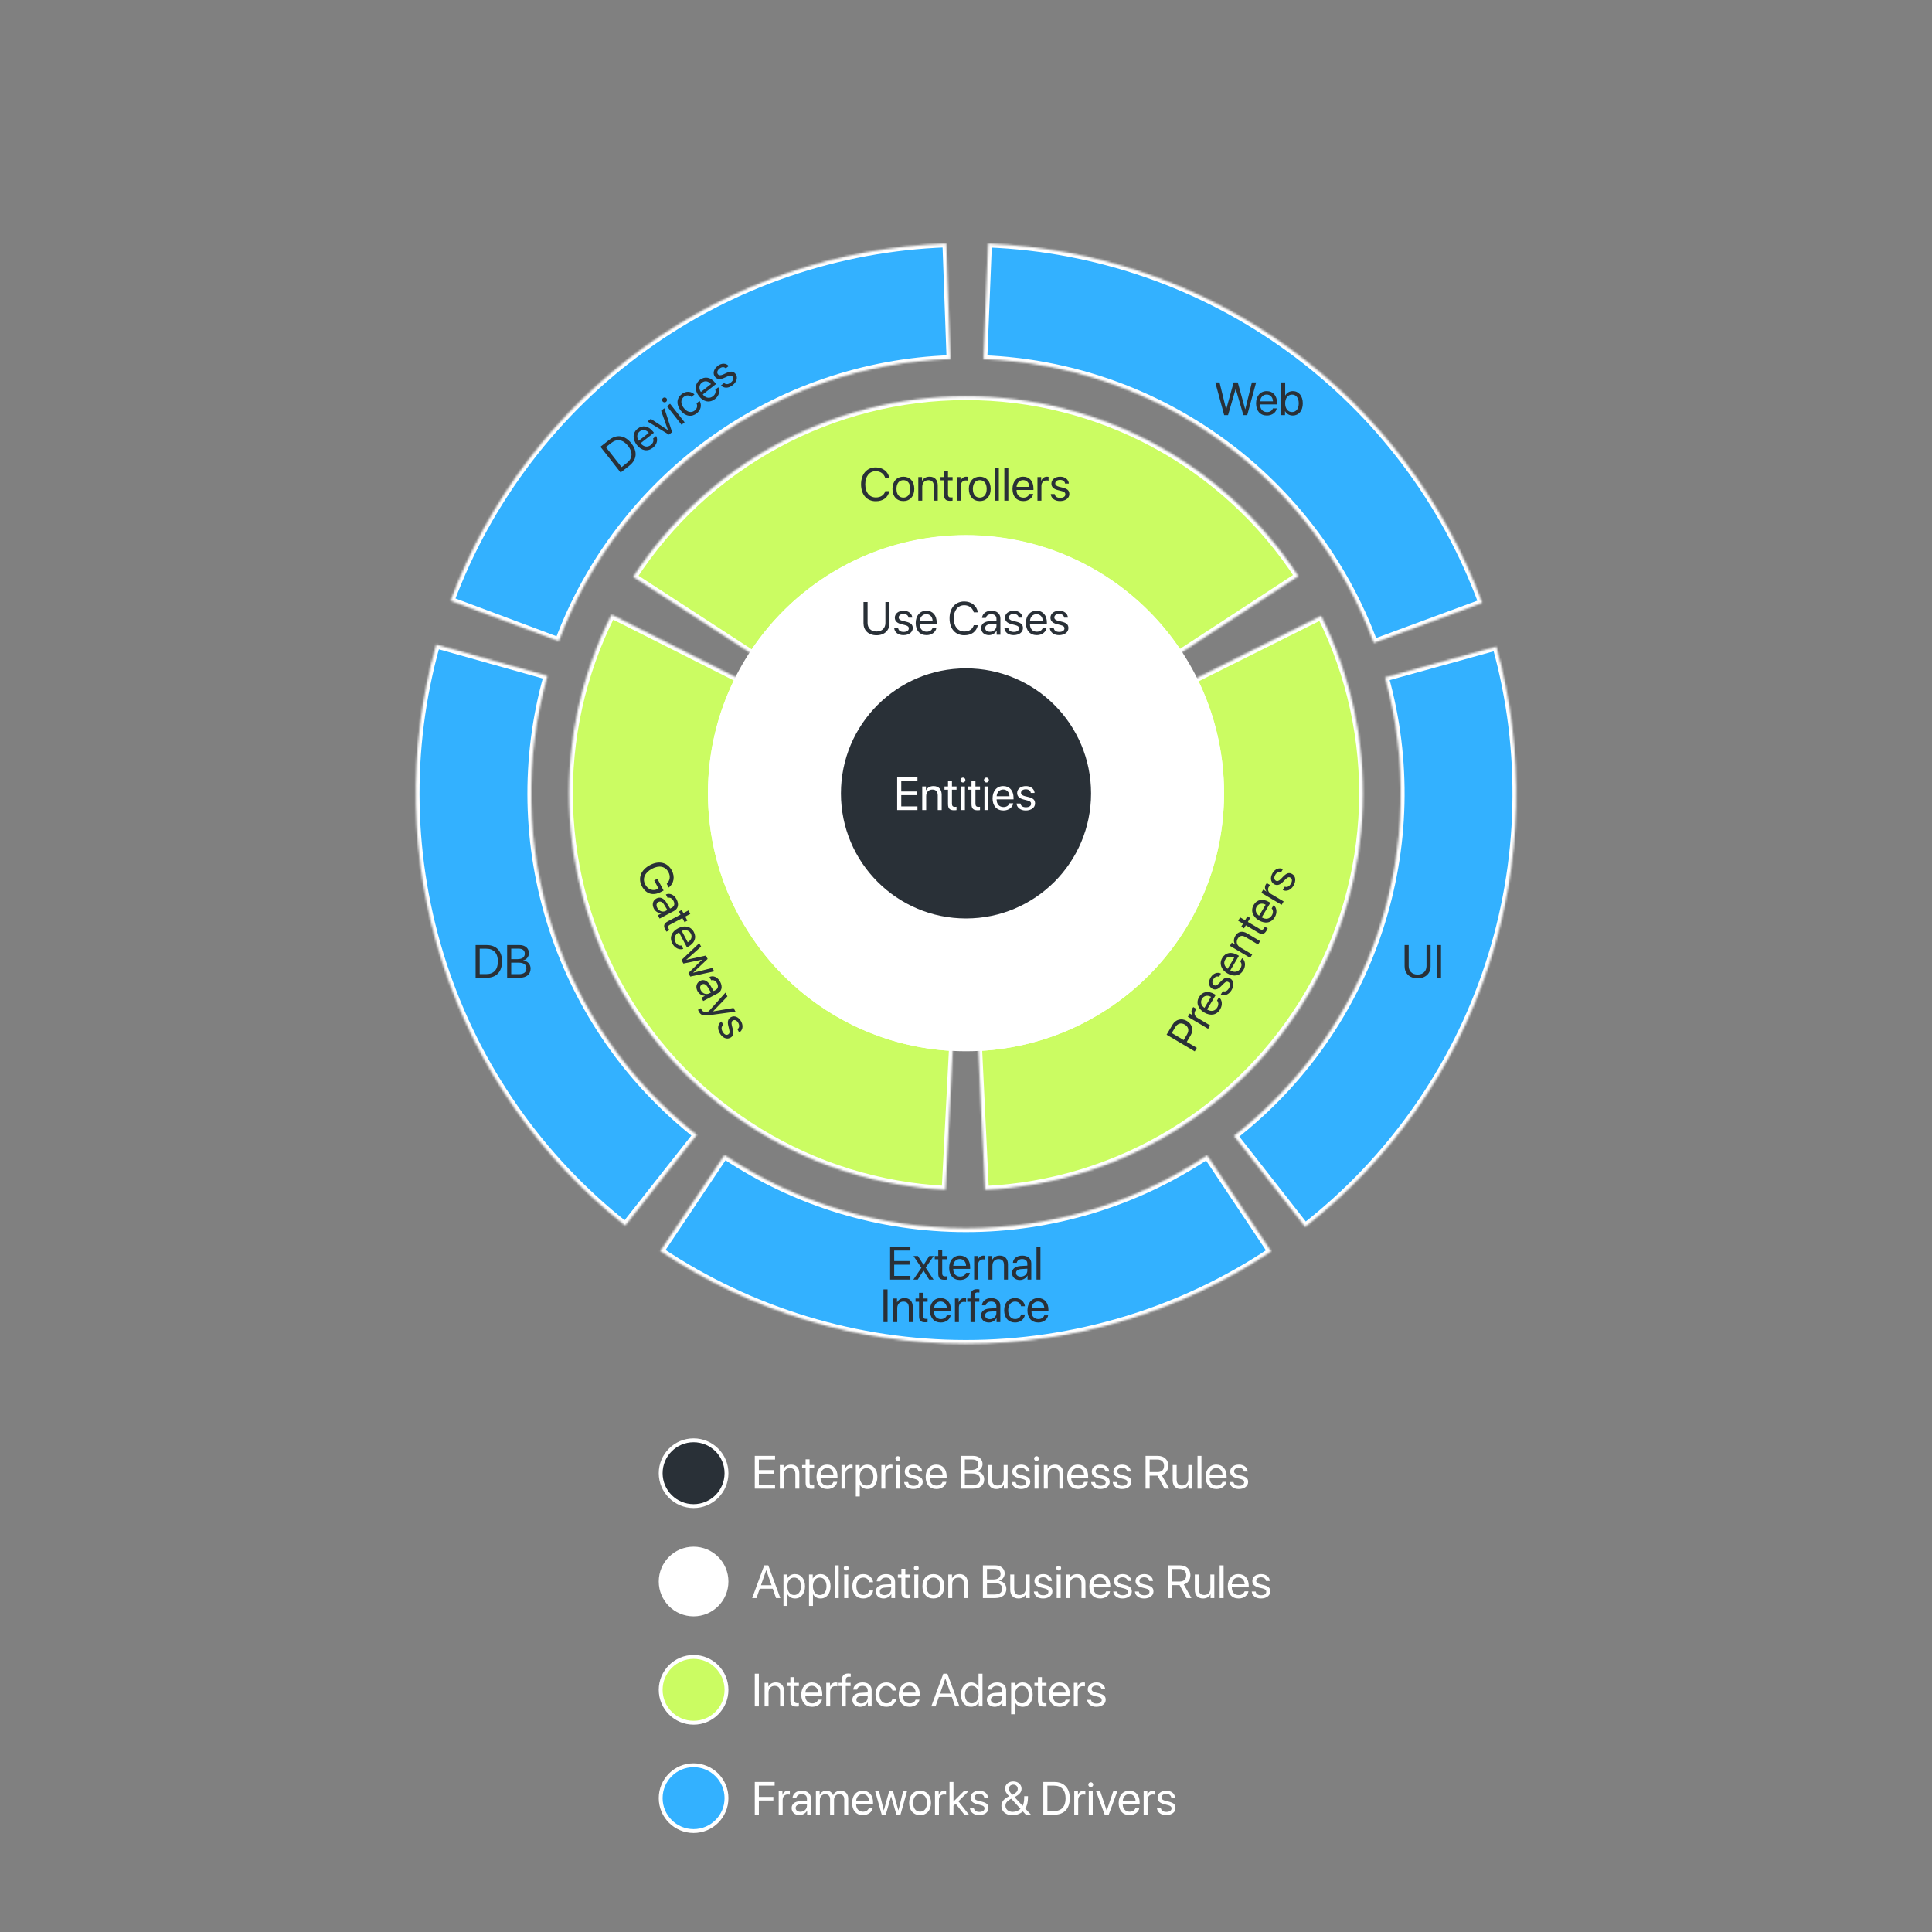
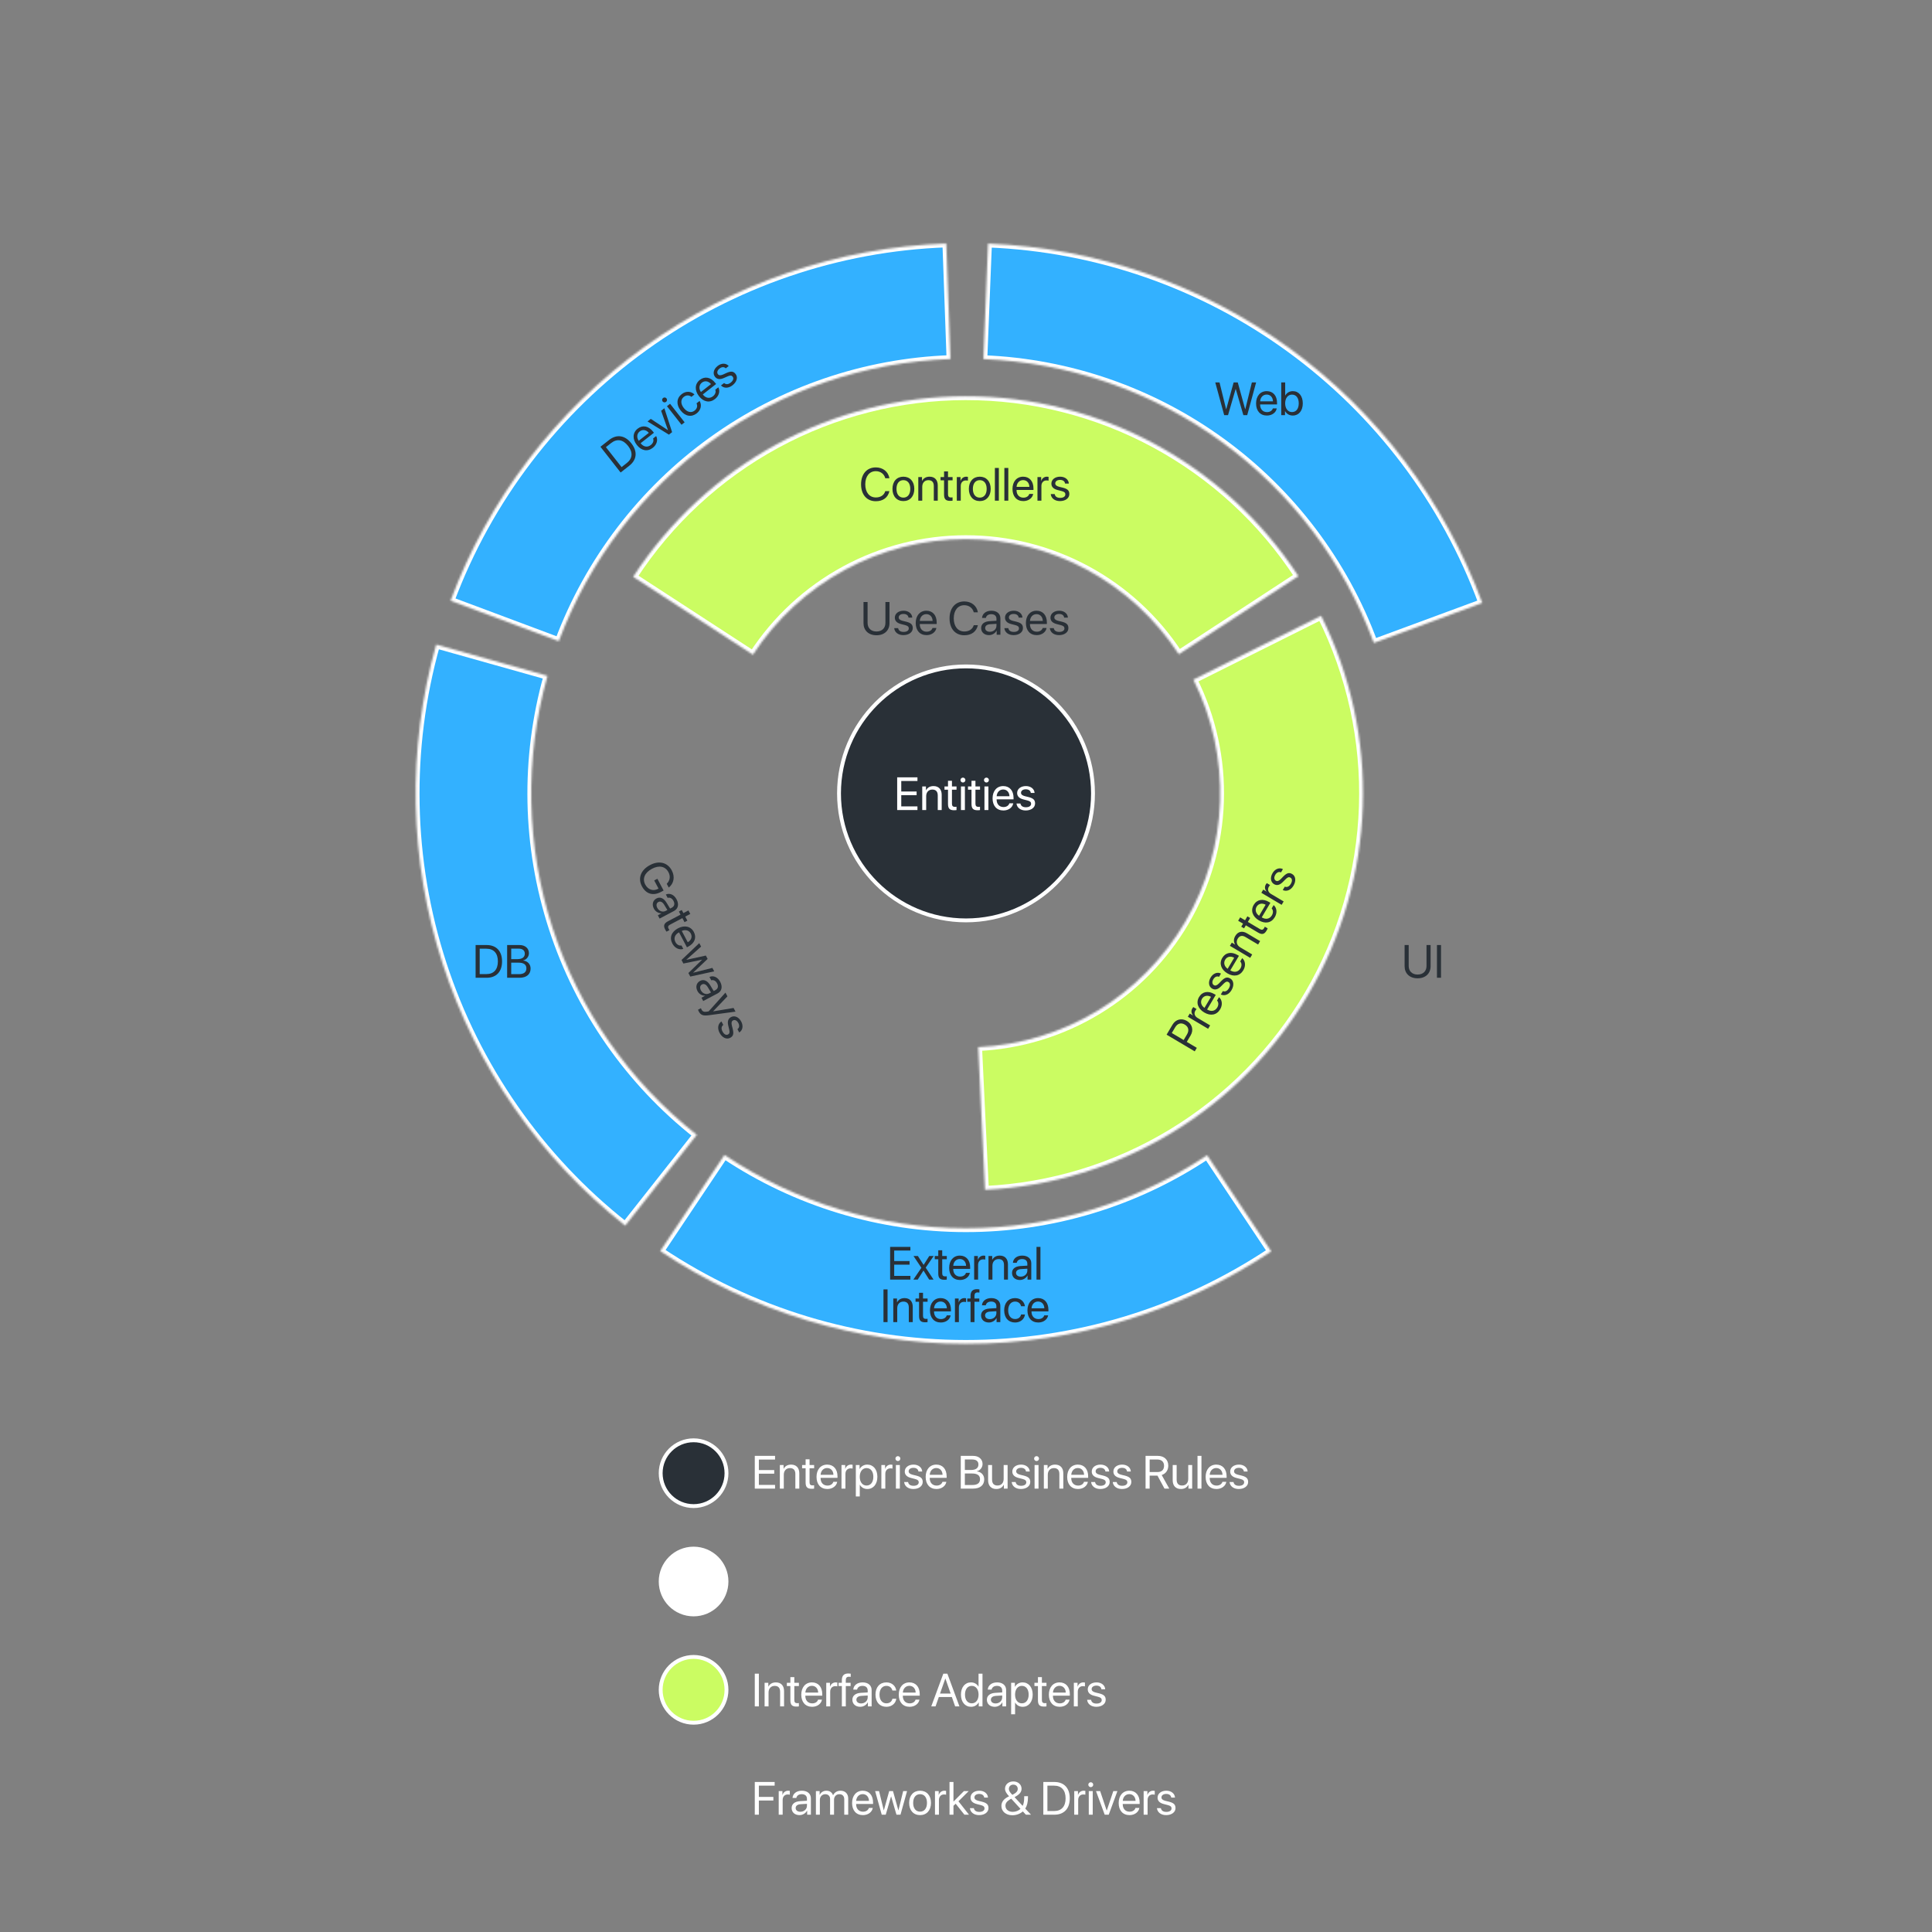
<svg xmlns="http://www.w3.org/2000/svg" width="1000" height="1000" viewBox="0 0 1000 1000" fill="none">
  <rect x="0" y="0" width="1000" height="1000" fill="#808080" stroke="none" />
  <mask id="path-1-inside-1_464_245" fill="white">
    <path d="M233.186 310.93C252.905 258.204 287.804 212.502 333.476 179.595C379.149 146.687 433.547 128.05 489.804 126.035L491.946 185.836C447.507 187.428 404.535 202.15 368.457 228.145C332.379 254.139 304.811 290.241 289.235 331.891L233.186 310.93Z" />
  </mask>
  <path d="M233.186 310.93C252.905 258.204 287.804 212.502 333.476 179.595C379.149 146.687 433.547 128.05 489.804 126.035L491.946 185.836C447.507 187.428 404.535 202.15 368.457 228.145C332.379 254.139 304.811 290.241 289.235 331.891L233.186 310.93Z" fill="#33B1FF" stroke="white" stroke-width="4" mask="url(#path-1-inside-1_464_245)" />
  <mask id="path-2-inside-2_464_245" fill="white">
    <path d="M511.411 126.081C567.659 128.336 621.977 147.206 667.509 180.308C713.04 213.411 747.743 259.261 767.236 312.071L711.099 332.792C695.701 291.076 668.288 254.857 632.321 228.708C596.354 202.56 553.446 187.654 509.014 185.872L511.411 126.081Z" />
  </mask>
  <path d="M511.411 126.081C567.659 128.336 621.977 147.206 667.509 180.308C713.04 213.411 747.743 259.261 767.236 312.071L711.099 332.792C695.701 291.076 668.288 254.857 632.321 228.708C596.354 202.56 553.446 187.654 509.014 185.872L511.411 126.081Z" fill="#33B1FF" stroke="white" stroke-width="4" mask="url(#path-2-inside-2_464_245)" />
  <mask id="path-3-inside-3_464_245" fill="white">
-     <path d="M774.517 334.649C789.549 388.898 788.17 446.384 770.556 499.85C752.941 553.316 719.88 600.364 675.547 635.055L638.671 587.929C673.691 560.525 699.807 523.36 713.721 481.126C727.636 438.891 728.725 393.481 716.851 350.628L774.517 334.649Z" />
-   </mask>
+     </mask>
  <path d="M774.517 334.649C789.549 388.898 788.17 446.384 770.556 499.85C752.941 553.316 719.88 600.364 675.547 635.055L638.671 587.929C673.691 560.525 699.807 523.36 713.721 481.126C727.636 438.891 728.725 393.481 716.851 350.628L774.517 334.649Z" fill="#33B1FF" stroke="white" stroke-width="4" mask="url(#path-3-inside-3_464_245)" />
  <mask id="path-4-inside-4_464_245" fill="white">
    <path d="M658.013 647.732C611.175 678.958 556.135 695.606 499.842 695.575C443.549 695.544 388.528 678.835 341.724 647.557L374.972 597.805C411.944 622.512 455.407 635.711 499.875 635.736C544.343 635.76 587.821 622.609 624.82 597.943L658.013 647.732Z" />
  </mask>
  <path d="M658.013 647.732C611.175 678.958 556.135 695.606 499.842 695.575C443.549 695.544 388.528 678.835 341.724 647.557L374.972 597.805C411.944 622.512 455.407 635.711 499.875 635.736C544.343 635.76 587.821 622.609 624.82 597.943L658.013 647.732Z" fill="#33B1FF" stroke="white" stroke-width="4" mask="url(#path-4-inside-4_464_245)" />
  <mask id="path-5-inside-5_464_245" fill="white">
    <path d="M323.607 634.39C279.405 599.532 246.522 552.36 229.109 498.828C211.697 445.296 210.535 387.805 225.771 333.613L283.377 349.809C271.342 392.617 272.259 438.031 286.014 480.318C299.769 522.605 325.744 559.868 360.661 587.404L323.607 634.39Z" />
  </mask>
  <path d="M323.607 634.39C279.405 599.532 246.522 552.36 229.109 498.828C211.697 445.296 210.535 387.805 225.771 333.613L283.377 349.809C271.342 392.617 272.259 438.031 286.014 480.318C299.769 522.605 325.744 559.868 360.661 587.404L323.607 634.39Z" fill="#33B1FF" stroke="white" stroke-width="4" mask="url(#path-5-inside-5_464_245)" />
  <mask id="path-6-inside-6_464_245" fill="white">
-     <path d="M316.514 318.066C301.119 348.596 293.585 382.484 294.595 416.66C295.605 450.837 305.126 484.221 322.297 513.789C339.467 543.356 363.744 568.172 392.927 585.987C422.111 603.802 455.278 614.054 489.424 615.814L493.23 541.968C471.37 540.842 450.138 534.279 431.456 522.874C412.773 511.469 397.232 495.583 386.24 476.655C375.248 457.727 369.153 436.355 368.506 414.477C367.86 392.598 372.683 370.904 382.538 351.36L316.514 318.066Z" />
-   </mask>
+     </mask>
  <path d="M316.514 318.066C301.119 348.596 293.585 382.484 294.595 416.66C295.605 450.837 305.126 484.221 322.297 513.789C339.467 543.356 363.744 568.172 392.927 585.987C422.111 603.802 455.278 614.054 489.424 615.814L493.23 541.968C471.37 540.842 450.138 534.279 431.456 522.874C412.773 511.469 397.232 495.583 386.24 476.655C375.248 457.727 369.153 436.355 368.506 414.477C367.86 392.598 372.683 370.904 382.538 351.36L316.514 318.066Z" fill="#CBFC62" stroke="white" stroke-width="4" mask="url(#path-6-inside-6_464_245)" />
  <mask id="path-7-inside-7_464_245" fill="white">
    <path d="M672.041 298.208C653.342 269.583 627.796 246.076 597.717 229.817C567.639 213.558 533.979 205.062 499.788 205.097C465.596 205.132 431.954 213.699 401.91 230.019C371.865 246.34 346.368 269.9 327.728 298.564L389.717 338.875C401.649 320.525 417.972 305.443 437.206 294.995C456.439 284.547 477.976 279.063 499.864 279.041C521.752 279.018 543.3 284.457 562.556 294.866C581.811 305.274 598.165 320.322 610.135 338.647L672.041 298.208Z" />
  </mask>
  <path d="M672.041 298.208C653.342 269.583 627.796 246.076 597.717 229.817C567.639 213.558 533.979 205.062 499.788 205.097C465.596 205.132 431.954 213.699 401.91 230.019C371.865 246.34 346.368 269.9 327.728 298.564L389.717 338.875C401.649 320.525 417.972 305.443 437.206 294.995C456.439 284.547 477.976 279.063 499.864 279.041C521.752 279.018 543.3 284.457 562.556 294.866C581.811 305.274 598.165 320.322 610.135 338.647L672.041 298.208Z" fill="#CBFC62" stroke="white" stroke-width="4" mask="url(#path-7-inside-7_464_245)" />
  <mask id="path-8-inside-8_464_245" fill="white">
    <path d="M509.835 615.851C543.987 614.215 577.191 604.083 606.438 586.373C635.686 568.663 660.052 543.935 677.329 514.43C694.607 484.925 704.249 451.576 705.382 417.403C706.515 383.23 699.104 349.315 683.819 318.73L617.675 351.785C627.46 371.364 632.205 393.076 631.479 414.952C630.754 436.828 624.581 458.178 613.521 477.066C602.46 495.954 586.862 511.784 568.139 523.121C549.415 534.459 528.159 540.945 506.296 541.992L509.835 615.851Z" />
  </mask>
  <path d="M509.835 615.851C543.987 614.215 577.191 604.083 606.438 586.373C635.686 568.663 660.052 543.935 677.329 514.43C694.607 484.925 704.249 451.576 705.382 417.403C706.515 383.23 699.104 349.315 683.819 318.73L617.675 351.785C627.46 371.364 632.205 393.076 631.479 414.952C630.754 436.828 624.581 458.178 613.521 477.066C602.46 495.954 586.862 511.784 568.139 523.121C549.415 534.459 528.159 540.945 506.296 541.992L509.835 615.851Z" fill="#CBFC62" stroke="white" stroke-width="4" mask="url(#path-8-inside-8_464_245)" />
-   <circle cx="500.001" cy="410.538" r="132.58" fill="white" stroke="white" stroke-width="2" />
  <circle cx="500.001" cy="410.664" r="65.73" fill="#293037" stroke="white" stroke-width="2" />
  <path d="M474.872 417.387V419.288H464.377V402.348H474.872V404.25H466.491V409.685H474.438V411.564H466.491V417.387H474.872ZM477.349 419.288V407.079H479.275V409.028H479.322C480.003 407.713 481.306 406.868 483.196 406.868C485.872 406.868 487.422 408.594 487.422 411.364V419.288H485.379V411.728C485.379 409.756 484.452 408.676 482.574 408.676C480.648 408.676 479.392 410.038 479.392 412.104V419.288H477.349ZM490.685 404.133H492.728V407.079H495.099V408.758H492.728V416.013C492.728 417.128 493.198 417.633 494.243 417.633C494.477 417.633 494.947 417.598 495.088 417.574V419.288C494.841 419.347 494.278 419.382 493.796 419.382C491.554 419.382 490.685 418.467 490.685 416.119V408.758H488.866V407.079H490.685V404.133ZM497.389 419.288V407.079H499.431V419.288H497.389ZM498.41 405.025C497.717 405.025 497.142 404.45 497.142 403.757C497.142 403.053 497.717 402.489 498.41 402.489C499.114 402.489 499.69 403.053 499.69 403.757C499.69 404.45 499.114 405.025 498.41 405.025ZM502.848 404.133H504.89V407.079H507.262V408.758H504.89V416.013C504.89 417.128 505.36 417.633 506.405 417.633C506.639 417.633 507.109 417.598 507.25 417.574V419.288C507.003 419.347 506.44 419.382 505.958 419.382C503.716 419.382 502.848 418.467 502.848 416.119V408.758H501.028V407.079H502.848V404.133ZM509.551 419.288V407.079H511.593V419.288H509.551ZM510.572 405.025C509.879 405.025 509.304 404.45 509.304 403.757C509.304 403.053 509.879 402.489 510.572 402.489C511.276 402.489 511.852 403.053 511.852 403.757C511.852 404.45 511.276 405.025 510.572 405.025ZM519.247 408.641C517.334 408.641 515.996 410.108 515.867 412.139H522.499C522.452 410.096 521.173 408.641 519.247 408.641ZM522.452 415.79H524.46C524.108 417.927 522.041 419.5 519.377 419.5C515.878 419.5 513.753 417.07 513.753 413.231C513.753 409.439 515.913 406.868 519.283 406.868C522.581 406.868 524.612 409.263 524.612 412.961V413.736H515.855V413.853C515.855 416.189 517.228 417.727 519.424 417.727C520.973 417.727 522.112 416.94 522.452 415.79ZM526.467 410.449C526.467 408.359 528.334 406.868 531.022 406.868C533.546 406.868 535.401 408.371 535.495 410.437H533.546C533.405 409.263 532.454 408.535 530.952 408.535C529.461 408.535 528.475 409.275 528.475 410.343C528.475 411.188 529.12 411.752 530.506 412.104L532.396 412.562C534.861 413.184 535.753 414.076 535.753 415.872C535.753 417.997 533.746 419.5 530.893 419.5C528.216 419.5 526.35 418.044 526.139 415.884H528.181C528.404 417.152 529.367 417.833 531.022 417.833C532.677 417.833 533.699 417.128 533.699 416.025C533.699 415.156 533.194 414.686 531.82 414.323L529.672 413.771C527.524 413.219 526.467 412.116 526.467 410.449Z" fill="white" />
  <path d="M449.061 311.588V322.447C449.061 325.006 450.74 326.861 453.675 326.861C456.61 326.861 458.288 325.006 458.288 322.447V311.588H460.402V322.588C460.402 326.204 457.878 328.81 453.675 328.81C449.472 328.81 446.948 326.204 446.948 322.588V311.588H449.061ZM463.16 319.689C463.16 317.599 465.027 316.108 467.715 316.108C470.239 316.108 472.094 317.611 472.188 319.677H470.239C470.098 318.503 469.147 317.775 467.645 317.775C466.154 317.775 465.168 318.515 465.168 319.583C465.168 320.428 465.813 320.992 467.199 321.344L469.089 321.802C471.554 322.424 472.446 323.316 472.446 325.112C472.446 327.237 470.439 328.74 467.586 328.74C464.91 328.74 463.043 327.284 462.832 325.124H464.874C465.097 326.392 466.06 327.073 467.715 327.073C469.371 327.073 470.392 326.368 470.392 325.265C470.392 324.396 469.887 323.926 468.514 323.563L466.365 323.011C464.217 322.459 463.16 321.356 463.16 319.689ZM479.466 317.881C477.553 317.881 476.215 319.348 476.085 321.379H482.718C482.671 319.336 481.392 317.881 479.466 317.881ZM482.671 325.03H484.679C484.327 327.167 482.26 328.74 479.596 328.74C476.097 328.74 473.972 326.31 473.972 322.471C473.972 318.679 476.132 316.108 479.502 316.108C482.8 316.108 484.831 318.503 484.831 322.201V322.976H476.074V323.093C476.074 325.429 477.447 326.967 479.643 326.967C481.192 326.967 482.331 326.18 482.671 325.03ZM499.118 328.81C494.446 328.81 491.488 325.417 491.488 320.052C491.488 314.734 494.481 311.307 499.118 311.307C502.804 311.307 505.61 313.549 506.15 316.93H504.014C503.474 314.711 501.537 313.255 499.118 313.255C495.808 313.255 493.659 315.932 493.659 320.052C493.659 324.208 495.784 326.861 499.13 326.861C501.619 326.861 503.403 325.664 504.014 323.598H506.15C505.375 326.943 502.863 328.81 499.118 328.81ZM512.36 327.002C514.286 327.002 515.765 325.652 515.765 323.891V322.893L512.501 323.093C510.858 323.199 509.918 323.926 509.918 325.077C509.918 326.239 510.893 327.002 512.36 327.002ZM511.902 328.74C509.472 328.74 507.841 327.272 507.841 325.077C507.841 322.987 509.449 321.672 512.266 321.508L515.765 321.309V320.287C515.765 318.796 514.779 317.904 513.088 317.904C511.515 317.904 510.529 318.644 510.271 319.841H508.298C508.439 317.728 510.247 316.108 513.135 316.108C516 316.108 517.807 317.658 517.807 320.088V328.528H515.87V326.427H515.823C515.096 327.824 513.546 328.74 511.902 328.74ZM520.19 319.689C520.19 317.599 522.057 316.108 524.745 316.108C527.269 316.108 529.124 317.611 529.218 319.677H527.269C527.128 318.503 526.178 317.775 524.675 317.775C523.184 317.775 522.198 318.515 522.198 319.583C522.198 320.428 522.844 320.992 524.229 321.344L526.119 321.802C528.584 322.424 529.476 323.316 529.476 325.112C529.476 327.237 527.469 328.74 524.616 328.74C521.94 328.74 520.073 327.284 519.862 325.124H521.904C522.127 326.392 523.09 327.073 524.745 327.073C526.401 327.073 527.422 326.368 527.422 325.265C527.422 324.396 526.917 323.926 525.544 323.563L523.395 323.011C521.247 322.459 520.19 321.356 520.19 319.689ZM536.497 317.881C534.583 317.881 533.245 319.348 533.116 321.379H539.748C539.701 319.336 538.422 317.881 536.497 317.881ZM539.701 325.03H541.709C541.357 327.167 539.291 328.74 536.626 328.74C533.127 328.74 531.002 326.31 531.002 322.471C531.002 318.679 533.163 316.108 536.532 316.108C539.831 316.108 541.861 318.503 541.861 322.201V322.976H533.104V323.093C533.104 325.429 534.477 326.967 536.673 326.967C538.222 326.967 539.361 326.18 539.701 325.03ZM543.716 319.689C543.716 317.599 545.583 316.108 548.271 316.108C550.795 316.108 552.65 317.611 552.744 319.677H550.795C550.654 318.503 549.703 317.775 548.201 317.775C546.71 317.775 545.724 318.515 545.724 319.583C545.724 320.428 546.369 320.992 547.755 321.344L549.645 321.802C552.11 322.424 553.002 323.316 553.002 325.112C553.002 327.237 550.995 328.74 548.142 328.74C545.465 328.74 543.599 327.284 543.388 325.124H545.43C545.653 326.392 546.616 327.073 548.271 327.073C549.926 327.073 550.948 326.368 550.948 325.265C550.948 324.396 550.443 323.926 549.069 323.563L546.921 323.011C544.773 322.459 543.716 321.356 543.716 319.689Z" fill="#293037" />
  <path d="M453.32 259.431C448.648 259.431 445.689 256.038 445.689 250.673C445.689 245.355 448.683 241.927 453.32 241.927C457.006 241.927 459.812 244.169 460.352 247.55H458.215C457.675 245.332 455.738 243.876 453.32 243.876C450.01 243.876 447.861 246.553 447.861 250.673C447.861 254.829 449.986 257.482 453.332 257.482C455.821 257.482 457.605 256.285 458.215 254.218H460.352C459.577 257.564 457.065 259.431 453.32 259.431ZM467.595 259.36C464.214 259.36 461.937 256.93 461.937 253.044C461.937 249.147 464.214 246.729 467.595 246.729C470.964 246.729 473.242 249.147 473.242 253.044C473.242 256.93 470.964 259.36 467.595 259.36ZM467.595 257.564C469.755 257.564 471.164 255.921 471.164 253.044C471.164 250.168 469.755 248.525 467.595 248.525C465.435 248.525 464.015 250.168 464.015 253.044C464.015 255.921 465.435 257.564 467.595 257.564ZM475.308 259.149V246.94H477.233V248.889H477.28C477.961 247.574 479.264 246.729 481.154 246.729C483.831 246.729 485.38 248.454 485.38 251.225V259.149H483.338V251.589C483.338 249.617 482.41 248.536 480.532 248.536C478.607 248.536 477.351 249.898 477.351 251.964V259.149H475.308ZM488.644 243.993H490.687V246.94H493.058V248.619H490.687V255.874C490.687 256.989 491.156 257.494 492.201 257.494C492.436 257.494 492.905 257.458 493.046 257.435V259.149C492.8 259.208 492.236 259.243 491.755 259.243C489.513 259.243 488.644 258.327 488.644 255.979V248.619H486.824V246.94H488.644V243.993ZM495.242 259.149V246.94H497.167V248.936H497.214C497.613 247.586 498.74 246.729 500.172 246.729C500.524 246.729 500.83 246.787 500.994 246.811V248.795C500.83 248.736 500.395 248.677 499.902 248.677C498.317 248.677 497.284 249.816 497.284 251.542V259.149H495.242ZM507.134 259.36C503.753 259.36 501.475 256.93 501.475 253.044C501.475 249.147 503.753 246.729 507.134 246.729C510.503 246.729 512.78 249.147 512.78 253.044C512.78 256.93 510.503 259.36 507.134 259.36ZM507.134 257.564C509.294 257.564 510.702 255.921 510.702 253.044C510.702 250.168 509.294 248.525 507.134 248.525C504.974 248.525 503.553 250.168 503.553 253.044C503.553 255.921 504.974 257.564 507.134 257.564ZM514.952 259.149V242.209H516.995V259.149H514.952ZM519.859 259.149V242.209H521.902V259.149H519.859ZM529.556 248.501C527.642 248.501 526.304 249.969 526.175 252H532.808C532.761 249.957 531.481 248.501 529.556 248.501ZM532.761 255.651H534.768C534.416 257.787 532.35 259.36 529.685 259.36C526.187 259.36 524.062 256.93 524.062 253.091C524.062 249.3 526.222 246.729 529.591 246.729C532.89 246.729 534.921 249.123 534.921 252.821V253.596H526.163V253.714C526.163 256.05 527.537 257.588 529.732 257.588C531.282 257.588 532.42 256.801 532.761 255.651ZM536.987 259.149V246.94H538.912V248.936H538.959C539.358 247.586 540.485 246.729 541.918 246.729C542.27 246.729 542.575 246.787 542.739 246.811V248.795C542.575 248.736 542.141 248.677 541.648 248.677C540.063 248.677 539.03 249.816 539.03 251.542V259.149H536.987ZM544.195 250.309C544.195 248.22 546.062 246.729 548.75 246.729C551.274 246.729 553.129 248.231 553.223 250.297H551.274C551.133 249.123 550.182 248.396 548.679 248.396C547.189 248.396 546.202 249.135 546.202 250.203C546.202 251.049 546.848 251.612 548.233 251.964L550.123 252.422C552.589 253.044 553.481 253.937 553.481 255.733C553.481 257.858 551.473 259.36 548.621 259.36C545.944 259.36 544.078 257.905 543.866 255.744H545.909C546.132 257.012 547.095 257.693 548.75 257.693C550.405 257.693 551.426 256.989 551.426 255.885C551.426 255.017 550.922 254.547 549.548 254.183L547.4 253.631C545.252 253.08 544.195 251.976 544.195 250.309Z" fill="#293037" />
  <path d="M471.218 660.412V662.314H460.723V645.374H471.218V647.276H462.836V652.711H470.784V654.589H462.836V660.412H471.218ZM478.015 657.665H477.968L475.022 662.314H472.756L476.912 656.209L472.827 650.105H475.104L478.039 654.683H478.086L480.985 650.105H483.263L479.142 656.127L483.204 662.314H480.938L478.015 657.665ZM485.646 647.158H487.689V650.105H490.06V651.784H487.689V659.039C487.689 660.154 488.158 660.659 489.203 660.659C489.438 660.659 489.907 660.623 490.048 660.6V662.314C489.802 662.373 489.238 662.408 488.757 662.408C486.515 662.408 485.646 661.492 485.646 659.144V651.784H483.826V650.105H485.646V647.158ZM496.787 651.666C494.873 651.666 493.535 653.134 493.406 655.165H500.039C499.992 653.122 498.712 651.666 496.787 651.666ZM499.992 658.816H501.999C501.647 660.952 499.581 662.525 496.916 662.525C493.417 662.525 491.293 660.095 491.293 656.256C491.293 652.465 493.453 649.894 496.822 649.894C500.121 649.894 502.152 652.288 502.152 655.986V656.761H493.394V656.879C493.394 659.215 494.768 660.753 496.963 660.753C498.512 660.753 499.651 659.966 499.992 658.816ZM504.218 662.314V650.105H506.143V652.101H506.19C506.589 650.751 507.716 649.894 509.148 649.894C509.5 649.894 509.806 649.952 509.97 649.976V651.96C509.806 651.901 509.371 651.842 508.878 651.842C507.293 651.842 506.26 652.981 506.26 654.707V662.314H504.218ZM511.637 662.314V650.105H513.562V652.054H513.609C514.29 650.739 515.593 649.894 517.483 649.894C520.16 649.894 521.709 651.619 521.709 654.39V662.314H519.667V654.754C519.667 652.782 518.739 651.702 516.861 651.702C514.936 651.702 513.68 653.063 513.68 655.129V662.314H511.637ZM528.342 660.788C530.268 660.788 531.747 659.438 531.747 657.677V656.679L528.483 656.879C526.84 656.984 525.9 657.712 525.9 658.863C525.9 660.025 526.875 660.788 528.342 660.788ZM527.884 662.525C525.454 662.525 523.823 661.058 523.823 658.863C523.823 656.773 525.431 655.458 528.248 655.294L531.747 655.094V654.073C531.747 652.582 530.761 651.69 529.07 651.69C527.497 651.69 526.511 652.429 526.253 653.627H524.28C524.421 651.514 526.229 649.894 529.117 649.894C531.981 649.894 533.789 651.443 533.789 653.873V662.314H531.852V660.213H531.805C531.078 661.61 529.528 662.525 527.884 662.525ZM536.489 662.314V645.374H538.532V662.314H536.489ZM459.397 684.314H457.284V667.374H459.397V684.314ZM462.367 684.314V672.105H464.292V674.054H464.339C465.02 672.739 466.323 671.894 468.213 671.894C470.89 671.894 472.439 673.619 472.439 676.39V684.314H470.396V676.754C470.396 674.782 469.469 673.702 467.591 673.702C465.665 673.702 464.409 675.063 464.409 677.129V684.314H462.367ZM475.703 669.158H477.745V672.105H480.117V673.784H477.745V681.039C477.745 682.154 478.215 682.659 479.26 682.659C479.495 682.659 479.964 682.623 480.105 682.6V684.314C479.858 684.373 479.295 684.408 478.814 684.408C476.571 684.408 475.703 683.492 475.703 681.144V673.784H473.883V672.105H475.703V669.158ZM486.843 673.666C484.93 673.666 483.592 675.134 483.462 677.165H490.095C490.048 675.122 488.769 673.666 486.843 673.666ZM490.048 680.816H492.056C491.704 682.952 489.637 684.525 486.973 684.525C483.474 684.525 481.349 682.095 481.349 678.256C481.349 674.465 483.509 671.894 486.879 671.894C490.177 671.894 492.208 674.288 492.208 677.986V678.761H483.451V678.879C483.451 681.215 484.824 682.753 487.019 682.753C488.569 682.753 489.708 681.966 490.048 680.816ZM494.274 684.314V672.105H496.2V674.101H496.247C496.646 672.751 497.773 671.894 499.205 671.894C499.557 671.894 499.862 671.952 500.027 671.976V673.96C499.862 673.901 499.428 673.842 498.935 673.842C497.35 673.842 496.317 674.981 496.317 676.707V684.314H494.274ZM502.351 684.314V673.784H500.649V672.105H502.351V670.743C502.351 668.395 503.443 667.28 505.697 667.28C506.155 667.28 506.648 667.327 506.941 667.374V669.029C506.695 668.994 506.354 668.959 506.014 668.959C504.91 668.959 504.382 669.546 504.382 670.755V672.105H506.883V673.784H504.394V684.314H502.351ZM512.318 682.788C514.243 682.788 515.722 681.438 515.722 679.677V678.679L512.459 678.879C510.815 678.984 509.876 679.712 509.876 680.863C509.876 682.025 510.851 682.788 512.318 682.788ZM511.86 684.525C509.43 684.525 507.798 683.058 507.798 680.863C507.798 678.773 509.407 677.458 512.224 677.294L515.722 677.094V676.073C515.722 674.582 514.736 673.69 513.046 673.69C511.473 673.69 510.487 674.429 510.228 675.627H508.256C508.397 673.514 510.205 671.894 513.093 671.894C515.957 671.894 517.765 673.443 517.765 675.873V684.314H515.828V682.213H515.781C515.053 683.61 513.504 684.525 511.86 684.525ZM530.502 676.108H528.507C528.213 674.782 527.18 673.69 525.384 673.69C523.271 673.69 521.839 675.439 521.839 678.209C521.839 681.05 523.294 682.729 525.407 682.729C527.074 682.729 528.166 681.849 528.518 680.381H530.526C530.209 682.811 528.166 684.525 525.396 684.525C522.015 684.525 519.761 682.142 519.761 678.209C519.761 674.359 522.003 671.894 525.372 671.894C528.424 671.894 530.244 673.913 530.502 676.108ZM537.299 673.666C535.386 673.666 534.048 675.134 533.918 677.165H540.551C540.504 675.122 539.225 673.666 537.299 673.666ZM540.504 680.816H542.512C542.16 682.952 540.093 684.525 537.429 684.525C533.93 684.525 531.805 682.095 531.805 678.256C531.805 674.465 533.965 671.894 537.335 671.894C540.633 671.894 542.664 674.288 542.664 677.986V678.761H533.907V678.879C533.907 681.215 535.28 682.753 537.476 682.753C539.025 682.753 540.164 681.966 540.504 680.816Z" fill="#293037" />
  <path d="M603.825 535.542L606.909 530.341C608.532 527.605 611.594 526.814 614.351 528.449C617.118 530.09 617.89 533.182 616.268 535.919L614.274 539.281L619.474 542.365L618.396 544.182L603.825 535.542ZM606.519 534.682L612.658 538.323L614.383 535.415C615.616 533.335 615.182 531.467 613.243 530.317C611.314 529.173 609.483 529.684 608.243 531.774L606.519 534.682ZM625.324 532.5L614.823 526.272L615.805 524.616L617.521 525.634L617.545 525.594C616.588 524.562 616.426 523.155 617.156 521.924C617.336 521.621 617.542 521.388 617.646 521.259L619.352 522.271C619.218 522.382 618.946 522.726 618.695 523.15C617.886 524.513 618.339 525.982 619.823 526.863L626.366 530.743L625.324 532.5ZM622.148 516.981C621.172 518.627 621.751 520.527 623.432 521.674L626.816 515.969C625.035 514.967 623.13 515.325 622.148 516.981ZM629.932 517.872L630.956 516.145C632.614 517.538 632.913 520.117 631.554 522.409C629.769 525.418 626.595 526.006 623.294 524.048C620.032 522.114 618.923 518.945 620.641 516.047C622.324 513.21 625.42 512.684 628.6 514.571L629.267 514.966L624.8 522.498L624.901 522.558C626.91 523.75 628.933 523.353 630.053 521.465C630.844 520.132 630.748 518.751 629.932 517.872ZM627.386 511.694C625.588 510.628 625.258 508.262 626.629 505.95C627.917 503.779 630.156 502.95 631.981 503.923L630.987 505.599C629.905 505.121 628.794 505.568 628.027 506.86C627.267 508.143 627.4 509.368 628.319 509.913C629.046 510.344 629.86 510.076 630.869 509.065L632.227 507.672C634.02 505.869 635.242 505.557 636.787 506.473C638.615 507.557 638.883 510.05 637.428 512.504C636.063 514.806 633.859 515.669 631.893 514.749L632.935 512.992C634.139 513.447 635.216 512.966 636.06 511.543C636.905 510.119 636.82 508.881 635.871 508.318C635.123 507.875 634.462 508.07 633.448 509.065L631.878 510.632C630.308 512.198 628.82 512.544 627.386 511.694ZM634.148 496.746C633.172 498.392 633.752 500.292 635.433 501.439L638.816 495.734C637.035 494.732 635.13 495.09 634.148 496.746ZM641.932 497.637L642.956 495.91C644.614 497.303 644.914 499.882 643.554 502.174C641.77 505.183 638.596 505.771 635.294 503.813C632.032 501.879 630.923 498.71 632.642 495.812C634.324 492.975 637.42 492.449 640.601 494.336L641.267 494.731L636.8 502.263L636.901 502.323C638.91 503.515 640.934 503.118 642.053 501.23C642.844 499.897 642.748 498.516 641.932 497.637ZM647.097 495.786L636.596 489.558L637.578 487.902L639.254 488.896L639.278 488.856C638.494 487.6 638.432 486.048 639.396 484.422C640.762 482.12 643.036 481.667 645.419 483.081L652.235 487.123L651.193 488.879L644.69 485.023C642.994 484.017 641.592 484.264 640.634 485.879C639.652 487.535 640.182 489.31 641.959 490.364L648.139 494.029L647.097 495.786ZM640.864 476.585L641.906 474.828L644.44 476.331L645.65 474.291L647.094 475.148L645.884 477.187L652.124 480.888C653.084 481.457 653.757 481.31 654.29 480.412C654.41 480.21 654.619 479.788 654.671 479.655L656.145 480.529C656.07 480.771 655.813 481.274 655.567 481.688C654.424 483.616 653.193 483.896 651.173 482.699L644.842 478.944L643.914 480.509L642.47 479.653L643.398 478.088L640.864 476.585ZM650.424 469.302C649.448 470.948 650.028 472.847 651.709 473.994L655.092 468.289C653.311 467.288 651.406 467.646 650.424 469.302ZM658.208 470.192L659.232 468.465C660.89 469.858 661.189 472.438 659.83 474.73C658.046 477.739 654.872 478.327 651.57 476.369C648.308 474.435 647.199 471.265 648.917 468.367C650.6 465.53 653.696 465.005 656.877 466.891L657.543 467.286L653.076 474.819L653.177 474.879C655.186 476.07 657.21 475.673 658.329 473.785C659.12 472.452 659.024 471.072 658.208 470.192ZM663.373 468.342L652.872 462.114L653.854 460.458L655.57 461.476L655.594 461.435C654.637 460.404 654.474 458.997 655.205 457.765C655.385 457.462 655.591 457.23 655.695 457.1L657.401 458.112C657.267 458.224 656.995 458.567 656.743 458.991C655.935 460.355 656.388 461.824 657.872 462.704L664.415 466.585L663.373 468.342ZM659.446 457.633C657.649 456.567 657.319 454.201 658.69 451.889C659.978 449.718 662.216 448.889 664.041 449.862L663.047 451.538C661.966 451.06 660.855 451.507 660.088 452.799C659.328 454.082 659.461 455.307 660.38 455.852C661.107 456.283 661.921 456.015 662.93 455.004L664.288 453.611C666.081 451.808 667.303 451.496 668.848 452.412C670.676 453.496 670.944 455.989 669.489 458.443C668.124 460.745 665.92 461.608 663.954 460.688L664.996 458.931C666.2 459.386 667.277 458.905 668.121 457.481C668.965 456.058 668.881 454.82 667.931 454.257C667.184 453.814 666.523 454.009 665.509 455.004L663.939 456.571C662.368 458.137 660.88 458.483 659.446 457.633Z" fill="#293037" />
  <path d="M342.06 461.689C338.013 463.83 334.37 462.742 332.257 458.747C330.045 454.565 331.68 450.274 336.443 447.754C341.123 445.279 345.512 446.371 347.73 450.563C349.442 453.801 348.823 457.276 346.141 459.411L345.104 457.45C346.798 455.757 347.121 453.581 346.007 451.474C344.377 448.392 341.174 447.709 337.469 449.669C333.702 451.661 332.366 454.785 333.98 457.836C335.385 460.492 338.073 461.408 340.585 460.079L340.854 459.937L338.621 455.713L340.26 454.846L343.482 460.937L342.06 461.689ZM340.216 469.929C341.116 471.631 343.001 472.307 344.558 471.484L345.44 471.017L343.738 468.226C342.876 466.822 341.794 466.332 340.777 466.87C339.749 467.414 339.53 468.632 340.216 469.929ZM338.466 470.336C337.33 468.188 337.865 466.06 339.805 465.033C341.652 464.056 343.567 464.863 345.029 467.277L346.841 470.276L347.744 469.799C349.062 469.102 349.389 467.813 348.599 466.319C347.864 464.928 346.749 464.402 345.57 464.734L344.647 462.99C346.581 462.127 348.859 462.968 350.209 465.52C351.548 468.052 351.023 470.375 348.875 471.511L341.414 475.457L340.508 473.745L342.366 472.763L342.344 472.721C340.769 472.731 339.235 471.789 338.466 470.336ZM356.331 471.246L357.286 473.052L354.682 474.43L355.79 476.526L354.306 477.311L353.198 475.214L346.785 478.606C345.799 479.128 345.572 479.779 346.061 480.702C346.17 480.91 346.421 481.309 346.508 481.422L344.993 482.224C344.825 482.033 344.531 481.551 344.306 481.126C343.257 479.144 343.661 477.948 345.736 476.85L352.243 473.409L351.392 471.8L352.876 471.015L353.727 472.624L356.331 471.246ZM357.555 483.202C356.661 481.51 354.738 481.014 352.882 481.849L355.983 487.712C357.767 486.716 358.455 484.904 357.555 483.202ZM352.734 489.378L353.672 491.152C351.619 491.84 349.262 490.749 348.017 488.393C346.381 485.301 347.536 482.286 350.929 480.491C354.281 478.719 357.563 479.426 359.139 482.404C360.681 485.32 359.513 488.235 356.245 489.964L355.56 490.327L351.465 482.585L351.361 482.64C349.296 483.732 348.579 485.665 349.605 487.606C350.33 488.976 351.558 489.614 352.734 489.378ZM369.671 502.77L357.287 505.469L356.315 503.632L363.379 496.775L363.357 496.734L353.719 498.724L352.748 496.887L361.943 488.159L362.893 489.954L355.255 496.756L355.277 496.797L365.346 494.593L366.268 496.336L358.784 503.429L358.806 503.47L368.727 500.985L369.671 502.77ZM362.785 512.601C363.685 514.303 365.57 514.979 367.127 514.156L368.009 513.689L366.307 510.897C365.445 509.494 364.363 509.004 363.346 509.542C362.318 510.085 362.099 511.303 362.785 512.601ZM361.035 513.008C359.899 510.86 360.433 508.732 362.374 507.705C364.221 506.728 366.135 507.535 367.598 509.949L369.41 512.948L370.313 512.471C371.631 511.774 371.958 510.485 371.168 508.99C370.433 507.6 369.318 507.074 368.138 507.405L367.216 505.662C369.15 504.799 371.428 505.639 372.778 508.192C374.117 510.724 373.592 513.047 371.444 514.183L363.983 518.129L363.077 516.417L364.935 515.435L364.913 515.393C363.338 515.403 361.804 514.461 361.035 513.008ZM361.631 523.45C361.516 523.232 361.344 522.858 361.282 522.639L362.797 521.838C362.86 522.057 362.997 522.342 363.118 522.571C363.651 523.577 364.435 523.88 365.91 523.631L366.799 523.479L375.494 513.781L376.515 515.711L369.109 523.453L369.126 523.484L379.693 521.719L380.698 523.618L366.903 525.483C363.892 525.893 362.663 525.401 361.631 523.45ZM378.378 526.439C380.225 525.462 382.416 526.415 383.672 528.791C384.853 531.022 384.391 533.365 382.609 534.414L381.698 532.691C382.67 532.018 382.868 530.837 382.166 529.508C381.469 528.19 380.354 527.664 379.41 528.164C378.663 528.559 378.466 529.393 378.803 530.783L379.282 532.667C379.884 535.137 379.513 536.343 377.925 537.183C376.047 538.176 373.78 537.104 372.446 534.583C371.195 532.217 371.609 529.886 373.419 528.689L374.374 530.495C373.358 531.285 373.206 532.454 373.98 533.918C374.754 535.381 375.854 535.954 376.83 535.438C377.597 535.032 377.777 534.366 377.456 532.982L376.939 530.825C376.423 528.668 376.904 527.218 378.378 526.439Z" fill="#293037" />
  <path d="M246.174 489.151H251.868C256.892 489.151 259.862 492.285 259.862 497.615C259.862 502.956 256.904 506.091 251.868 506.091H246.174V489.151ZM248.287 491.053V504.189H251.727C255.566 504.189 257.702 501.841 257.702 497.638C257.702 493.401 255.578 491.053 251.727 491.053H248.287ZM268.89 506.091H262.492V489.151H268.914C271.813 489.151 273.774 490.841 273.774 493.377C273.774 495.138 272.482 496.781 270.851 497.075V497.169C273.151 497.462 274.631 499.082 274.631 501.336C274.631 504.318 272.494 506.091 268.89 506.091ZM264.605 491.017V496.453H267.775C270.275 496.453 271.637 495.455 271.637 493.624C271.637 491.945 270.487 491.017 268.432 491.017H264.605ZM264.605 504.224H268.573C271.121 504.224 272.459 503.191 272.459 501.231C272.459 499.27 271.074 498.272 268.374 498.272H264.605V504.224Z" fill="#293037" />
  <path d="M729.134 489.151V500.01C729.134 502.569 730.813 504.424 733.748 504.424C736.683 504.424 738.361 502.569 738.361 500.01V489.151H740.474V500.151C740.474 503.766 737.95 506.373 733.748 506.373C729.545 506.373 727.021 503.766 727.021 500.151V489.151H729.134ZM745.874 506.091H743.761V489.151H745.874V506.091Z" fill="#293037" />
  <path d="M639.537 201.432L635.627 214.874H633.632L629.018 197.934H631.225L634.618 211.763H634.712L638.527 197.934H640.664L644.479 211.763H644.573L647.965 197.934H650.172L645.559 214.874H643.563L639.654 201.432H639.537ZM655.631 204.226C653.718 204.226 652.379 205.693 652.25 207.724H658.883C658.836 205.682 657.557 204.226 655.631 204.226ZM658.836 211.375H660.844C660.491 213.512 658.425 215.085 655.76 215.085C652.262 215.085 650.137 212.655 650.137 208.816C650.137 205.024 652.297 202.453 655.667 202.453C658.965 202.453 660.996 204.848 660.996 208.546V209.321H652.239V209.438C652.239 211.774 653.612 213.312 655.807 213.312C657.357 213.312 658.496 212.526 658.836 211.375ZM669.132 215.085C667.347 215.085 665.95 214.216 665.164 212.807H665.117V214.874H663.168V197.934H665.211V204.707H665.258C666.021 203.31 667.441 202.453 669.167 202.453C672.243 202.453 674.32 204.942 674.32 208.769C674.32 212.608 672.254 215.085 669.132 215.085ZM668.732 204.249C666.666 204.249 665.199 206.057 665.199 208.769C665.199 211.493 666.666 213.289 668.732 213.289C670.893 213.289 672.231 211.563 672.231 208.769C672.231 205.999 670.893 204.249 668.732 204.249Z" fill="#293037" />
  <path d="M310.783 231.247L315.263 227.733C319.216 224.632 323.488 225.266 326.777 229.459C330.073 233.662 329.68 237.954 325.717 241.062L321.237 244.576L310.783 231.247ZM313.619 231.439L321.726 241.776L324.432 239.653C327.453 237.284 327.685 234.118 325.092 230.811C322.476 227.476 319.355 226.94 316.325 229.316L313.619 231.439ZM331.108 223.302C329.602 224.483 329.455 226.464 330.607 228.141L335.826 224.048C334.528 222.47 332.623 222.114 331.108 223.302ZM338.042 226.95L339.622 225.711C340.663 227.61 340.008 230.122 337.911 231.767C335.158 233.926 331.987 233.325 329.618 230.305C327.278 227.321 327.391 223.965 330.042 221.886C332.638 219.85 335.713 220.481 337.996 223.391L338.474 224L331.583 229.405L331.655 229.497C333.097 231.335 335.127 231.698 336.854 230.343C338.073 229.387 338.484 228.065 338.042 226.95ZM343.871 211.308L347.877 223.682L346.233 224.972L335.16 218.14L336.851 216.814L345.696 222.632L345.733 222.604L342.199 212.619L343.871 211.308ZM352.754 219.857L345.22 210.25L346.827 208.99L354.362 218.596L352.754 219.857ZM344.756 208.003C344.211 208.431 343.403 208.333 342.975 207.788C342.541 207.234 342.646 206.435 343.191 206.008C343.745 205.573 344.545 205.662 344.98 206.216C345.407 206.761 345.31 207.569 344.756 208.003ZM359.449 204.177L357.879 205.409C356.829 204.546 355.343 204.325 353.929 205.433C352.267 206.737 352.219 208.998 353.929 211.178C355.682 213.413 357.864 213.836 359.526 212.531C360.838 211.503 361.154 210.136 360.525 208.764L362.105 207.525C363.355 209.633 362.806 212.242 360.626 213.952C357.965 216.038 354.721 215.554 352.294 212.46C349.918 209.43 350.161 206.106 352.812 204.027C355.213 202.144 357.891 202.609 359.449 204.177ZM363.291 198.061C361.785 199.242 361.638 201.223 362.789 202.9L368.008 198.807C366.711 197.229 364.806 196.873 363.291 198.061ZM370.225 201.709L371.804 200.47C372.846 202.369 372.191 204.881 370.094 206.526C367.341 208.685 364.169 208.084 361.8 205.064C359.46 202.08 359.573 198.724 362.224 196.645C364.82 194.609 367.896 195.24 370.178 198.15L370.656 198.759L363.765 204.164L363.838 204.256C365.28 206.095 367.309 206.457 369.037 205.102C370.256 204.146 370.667 202.824 370.225 201.709ZM370.087 195.028C368.798 193.384 369.346 191.059 371.462 189.4C373.448 187.842 375.835 187.88 377.184 189.448L375.65 190.65C374.815 189.814 373.617 189.828 372.435 190.755C371.262 191.675 370.942 192.866 371.602 193.706C372.123 194.371 372.979 194.416 374.286 193.839L376.056 193.032C378.38 192.001 379.633 192.152 380.741 193.565C382.052 195.237 381.4 197.658 379.156 199.419C377.049 201.071 374.682 201.077 373.183 199.508L374.79 198.247C375.748 199.107 376.926 199.049 378.228 198.028C379.531 197.006 379.9 195.821 379.219 194.953C378.683 194.27 377.996 194.212 376.69 194.773L374.659 195.665C372.628 196.556 371.116 196.34 370.087 195.028Z" fill="#293037" />
  <circle cx="359" cy="762.523" r="17.032" fill="#293037" stroke="white" stroke-width="2" />
  <circle cx="359" cy="874.65" r="17.032" fill="#CBFC62" stroke="white" stroke-width="2" />
  <circle cx="359" cy="818.587" r="17.032" fill="white" stroke="white" stroke-width="2" />
-   <circle cx="359" cy="930.714" r="17.032" fill="#33B1FF" stroke="white" stroke-width="2" />
  <path d="M401.17 768.595V770.497H390.675V753.557H401.17V755.459H392.788V760.894H400.736V762.772H392.788V768.595H401.17ZM403.647 770.497V758.288H405.573V760.237H405.62C406.3 758.922 407.604 758.077 409.494 758.077C412.17 758.077 413.72 759.802 413.72 762.573V770.497H411.677V762.937C411.677 760.964 410.75 759.884 408.871 759.884C406.946 759.884 405.69 761.246 405.69 763.312V770.497H403.647ZM416.983 755.341H419.026V758.288H421.397V759.967H419.026V767.222C419.026 768.337 419.496 768.842 420.54 768.842C420.775 768.842 421.245 768.806 421.386 768.783V770.497C421.139 770.556 420.576 770.591 420.094 770.591C417.852 770.591 416.983 769.675 416.983 767.327V759.967H415.164V758.288H416.983V755.341ZM428.124 759.849C426.21 759.849 424.872 761.317 424.743 763.348H431.376C431.329 761.305 430.049 759.849 428.124 759.849ZM431.329 766.998H433.336C432.984 769.135 430.918 770.708 428.253 770.708C424.755 770.708 422.63 768.278 422.63 764.439C422.63 760.647 424.79 758.077 428.159 758.077C431.458 758.077 433.489 760.471 433.489 764.169V764.944H424.731V765.061C424.731 767.398 426.105 768.935 428.3 768.935C429.85 768.935 430.988 768.149 431.329 766.998ZM435.555 770.497V758.288H437.48V760.284H437.527C437.926 758.933 439.053 758.077 440.486 758.077C440.838 758.077 441.143 758.135 441.307 758.159V760.143C441.143 760.084 440.709 760.025 440.216 760.025C438.631 760.025 437.598 761.164 437.598 762.89V770.497H435.555ZM448.903 758.077C452.014 758.077 454.127 760.565 454.127 764.392C454.127 768.219 452.025 770.708 448.95 770.708C447.201 770.708 445.792 769.851 445.064 768.513H445.017V774.57H442.974V758.288H444.911V760.354H444.958C445.71 758.98 447.13 758.077 448.903 758.077ZM448.504 768.912C450.675 768.912 452.037 767.163 452.037 764.392C452.037 761.634 450.675 759.873 448.504 759.873C446.414 759.873 445.005 761.681 445.005 764.392C445.005 767.116 446.414 768.912 448.504 768.912ZM456.193 770.497V758.288H458.118V760.284H458.165C458.564 758.933 459.691 758.077 461.124 758.077C461.476 758.077 461.781 758.135 461.945 758.159V760.143C461.781 760.084 461.347 760.025 460.854 760.025C459.269 760.025 458.236 761.164 458.236 762.89V770.497H456.193ZM463.718 770.497V758.288H465.761V770.497H463.718ZM464.739 756.233C464.047 756.233 463.471 755.658 463.471 754.966C463.471 754.261 464.047 753.698 464.739 753.698C465.444 753.698 466.019 754.261 466.019 754.966C466.019 755.658 465.444 756.233 464.739 756.233ZM468.308 761.657C468.308 759.567 470.175 758.077 472.863 758.077C475.387 758.077 477.242 759.579 477.336 761.645H475.387C475.246 760.471 474.295 759.744 472.793 759.744C471.302 759.744 470.316 760.483 470.316 761.551C470.316 762.397 470.961 762.96 472.346 763.312L474.236 763.77C476.702 764.392 477.594 765.285 477.594 767.081C477.594 769.205 475.587 770.708 472.734 770.708C470.057 770.708 468.191 769.252 467.979 767.092H470.022C470.245 768.36 471.208 769.041 472.863 769.041C474.518 769.041 475.54 768.337 475.54 767.233C475.54 766.365 475.035 765.895 473.661 765.531L471.513 764.979C469.365 764.428 468.308 763.324 468.308 761.657ZM484.614 759.849C482.701 759.849 481.362 761.317 481.233 763.348H487.866C487.819 761.305 486.539 759.849 484.614 759.849ZM487.819 766.998H489.826C489.474 769.135 487.408 770.708 484.743 770.708C481.245 770.708 479.12 768.278 479.12 764.439C479.12 760.647 481.28 758.077 484.649 758.077C487.948 758.077 489.979 760.471 489.979 764.169V764.944H481.221V765.061C481.221 767.398 482.595 768.935 484.79 768.935C486.34 768.935 487.479 768.149 487.819 766.998ZM503.691 770.497H497.293V753.557H503.714C506.614 753.557 508.574 755.247 508.574 757.783C508.574 759.544 507.283 761.187 505.651 761.481V761.575C507.952 761.868 509.431 763.488 509.431 765.742C509.431 768.724 507.295 770.497 503.691 770.497ZM499.406 755.423V760.859H502.575C505.076 760.859 506.438 759.861 506.438 758.03C506.438 756.351 505.287 755.423 503.233 755.423H499.406ZM499.406 768.63H503.374C505.921 768.63 507.259 767.597 507.259 765.637C507.259 763.676 505.874 762.678 503.174 762.678H499.406V768.63ZM521.535 758.288V770.497H519.598V768.513H519.551C518.823 769.922 517.555 770.708 515.677 770.708C513.012 770.708 511.45 768.982 511.45 766.212V758.288H513.493V765.848C513.493 767.832 514.421 768.9 516.311 768.9C518.295 768.9 519.492 767.538 519.492 765.461V758.288H521.535ZM523.976 761.657C523.976 759.567 525.843 758.077 528.531 758.077C531.055 758.077 532.91 759.579 533.004 761.645H531.055C530.914 760.471 529.964 759.744 528.461 759.744C526.97 759.744 525.984 760.483 525.984 761.551C525.984 762.397 526.63 762.96 528.015 763.312L529.905 763.77C532.37 764.392 533.262 765.285 533.262 767.081C533.262 769.205 531.255 770.708 528.402 770.708C525.726 770.708 523.859 769.252 523.648 767.092H525.69C525.913 768.36 526.876 769.041 528.531 769.041C530.187 769.041 531.208 768.337 531.208 767.233C531.208 766.365 530.703 765.895 529.33 765.531L527.181 764.979C525.033 764.428 523.976 763.324 523.976 761.657ZM535.493 770.497V758.288H537.535V770.497H535.493ZM536.514 756.233C535.822 756.233 535.246 755.658 535.246 754.966C535.246 754.261 535.822 753.698 536.514 753.698C537.218 753.698 537.794 754.261 537.794 754.966C537.794 755.658 537.218 756.233 536.514 756.233ZM540.294 770.497V758.288H542.22V760.237H542.266C542.947 758.922 544.25 758.077 546.14 758.077C548.817 758.077 550.367 759.802 550.367 762.573V770.497H548.324V762.937C548.324 760.964 547.397 759.884 545.518 759.884C543.593 759.884 542.337 761.246 542.337 763.312V770.497H540.294ZM557.868 759.849C555.955 759.849 554.616 761.317 554.487 763.348H561.12C561.073 761.305 559.793 759.849 557.868 759.849ZM561.073 766.998H563.08C562.728 769.135 560.662 770.708 557.997 770.708C554.499 770.708 552.374 768.278 552.374 764.439C552.374 760.647 554.534 758.077 557.903 758.077C561.202 758.077 563.233 760.471 563.233 764.169V764.944H554.475V765.061C554.475 767.398 555.849 768.935 558.044 768.935C559.594 768.935 560.733 768.149 561.073 766.998ZM565.088 761.657C565.088 759.567 566.954 758.077 569.643 758.077C572.167 758.077 574.022 759.579 574.116 761.645H572.167C572.026 760.471 571.075 759.744 569.572 759.744C568.081 759.744 567.095 760.483 567.095 761.551C567.095 762.397 567.741 762.96 569.126 763.312L571.016 763.77C573.482 764.392 574.374 765.285 574.374 767.081C574.374 769.205 572.366 770.708 569.514 770.708C566.837 770.708 564.971 769.252 564.759 767.092H566.802C567.025 768.36 567.988 769.041 569.643 769.041C571.298 769.041 572.319 768.337 572.319 767.233C572.319 766.365 571.815 765.895 570.441 765.531L568.293 764.979C566.144 764.428 565.088 763.324 565.088 761.657ZM576.287 761.657C576.287 759.567 578.154 758.077 580.842 758.077C583.366 758.077 585.221 759.579 585.315 761.645H583.366C583.225 760.471 582.274 759.744 580.772 759.744C579.281 759.744 578.295 760.483 578.295 761.551C578.295 762.397 578.94 762.96 580.326 763.312L582.216 763.77C584.681 764.392 585.573 765.285 585.573 767.081C585.573 769.205 583.566 770.708 580.713 770.708C578.036 770.708 576.17 769.252 575.959 767.092H578.001C578.224 768.36 579.187 769.041 580.842 769.041C582.497 769.041 583.519 768.337 583.519 767.233C583.519 766.365 583.014 765.895 581.64 765.531L579.492 764.979C577.344 764.428 576.287 763.324 576.287 761.657ZM595.059 755.435V761.927H599.109C601.281 761.927 602.513 760.753 602.513 758.675C602.513 756.644 601.198 755.435 599.015 755.435H595.059ZM595.059 763.794V770.497H592.946V753.557H599.297C602.56 753.557 604.697 755.553 604.697 758.605C604.697 760.964 603.417 762.796 601.292 763.465L605.213 770.497H602.736L599.109 763.794H595.059ZM617.07 758.288V770.497H615.133V768.513H615.086C614.358 769.922 613.09 770.708 611.212 770.708C608.547 770.708 606.986 768.982 606.986 766.212V758.288H609.029V765.848C609.029 767.832 609.956 768.9 611.846 768.9C613.83 768.9 615.027 767.538 615.027 765.461V758.288H617.07ZM619.829 770.497V753.557H621.871V770.497H619.829ZM629.526 759.849C627.612 759.849 626.274 761.317 626.145 763.348H632.777C632.73 761.305 631.451 759.849 629.526 759.849ZM632.73 766.998H634.738C634.386 769.135 632.32 770.708 629.655 770.708C626.156 770.708 624.032 768.278 624.032 764.439C624.032 760.647 626.192 758.077 629.561 758.077C632.86 758.077 634.891 760.471 634.891 764.169V764.944H626.133V765.061C626.133 767.398 627.506 768.935 629.702 768.935C631.251 768.935 632.39 768.149 632.73 766.998ZM636.745 761.657C636.745 759.567 638.612 758.077 641.3 758.077C643.824 758.077 645.679 759.579 645.773 761.645H643.824C643.683 760.471 642.732 759.744 641.23 759.744C639.739 759.744 638.753 760.483 638.753 761.551C638.753 762.397 639.398 762.96 640.784 763.312L642.674 763.77C645.139 764.392 646.031 765.285 646.031 767.081C646.031 769.205 644.024 770.708 641.171 770.708C638.495 770.708 636.628 769.252 636.417 767.092H638.459C638.682 768.36 639.645 769.041 641.3 769.041C642.956 769.041 643.977 768.337 643.977 767.233C643.977 766.365 643.472 765.895 642.099 765.531L639.95 764.979C637.802 764.428 636.745 763.324 636.745 761.657Z" fill="white" />
-   <path d="M401.687 827.161L399.985 822.313H393.246L391.544 827.161H389.325L395.571 810.221H397.66L403.906 827.161H401.687ZM396.58 812.792L393.868 820.517H399.362L396.651 812.792H396.58ZM411.454 814.741C414.565 814.741 416.678 817.23 416.678 821.057C416.678 824.884 414.577 827.373 411.501 827.373C409.752 827.373 408.343 826.516 407.615 825.177H407.568V831.235H405.526V814.952H407.463V817.019H407.51C408.261 815.645 409.681 814.741 411.454 814.741ZM411.055 825.577C413.227 825.577 414.588 823.827 414.588 821.057C414.588 818.298 413.227 816.537 411.055 816.537C408.965 816.537 407.557 818.345 407.557 821.057C407.557 823.78 408.965 825.577 411.055 825.577ZM424.673 814.741C427.784 814.741 429.897 817.23 429.897 821.057C429.897 824.884 427.795 827.373 424.72 827.373C422.97 827.373 421.562 826.516 420.834 825.177H420.787V831.235H418.744V814.952H420.681V817.019H420.728C421.48 815.645 422.9 814.741 424.673 814.741ZM424.273 825.577C426.445 825.577 427.807 823.827 427.807 821.057C427.807 818.298 426.445 816.537 424.273 816.537C422.184 816.537 420.775 818.345 420.775 821.057C420.775 823.78 422.184 825.577 424.273 825.577ZM432.068 827.161V810.221H434.111V827.161H432.068ZM436.976 827.161V814.952H439.018V827.161H436.976ZM437.997 812.898C437.304 812.898 436.729 812.323 436.729 811.63C436.729 810.926 437.304 810.362 437.997 810.362C438.701 810.362 439.276 810.926 439.276 811.63C439.276 812.323 438.701 812.898 437.997 812.898ZM451.92 818.956H449.924C449.631 817.629 448.598 816.537 446.801 816.537C444.688 816.537 443.256 818.286 443.256 821.057C443.256 823.898 444.712 825.577 446.825 825.577C448.492 825.577 449.584 824.696 449.936 823.229H451.943C451.626 825.659 449.584 827.373 446.813 827.373C443.432 827.373 441.178 824.99 441.178 821.057C441.178 817.206 443.42 814.741 446.79 814.741C449.842 814.741 451.662 816.76 451.92 818.956ZM457.848 825.635C459.774 825.635 461.253 824.285 461.253 822.524V821.526L457.989 821.726C456.346 821.832 455.406 822.56 455.406 823.71C455.406 824.872 456.381 825.635 457.848 825.635ZM457.39 827.373C454.96 827.373 453.329 825.905 453.329 823.71C453.329 821.62 454.937 820.306 457.754 820.141L461.253 819.942V818.92C461.253 817.429 460.267 816.537 458.576 816.537C457.003 816.537 456.017 817.277 455.759 818.474H453.786C453.927 816.361 455.735 814.741 458.623 814.741C461.487 814.741 463.295 816.291 463.295 818.721V827.161H461.358V825.06H461.311C460.584 826.457 459.034 827.373 457.39 827.373ZM466.547 812.006H468.59V814.952H470.961V816.631H468.59V823.886C468.59 825.001 469.059 825.506 470.104 825.506C470.339 825.506 470.809 825.471 470.949 825.447V827.161C470.703 827.22 470.139 827.255 469.658 827.255C467.416 827.255 466.547 826.34 466.547 823.992V816.631H464.728V814.952H466.547V812.006ZM473.25 827.161V814.952H475.293V827.161H473.25ZM474.272 812.898C473.579 812.898 473.004 812.323 473.004 811.63C473.004 810.926 473.579 810.362 474.272 810.362C474.976 810.362 475.551 810.926 475.551 811.63C475.551 812.323 474.976 812.898 474.272 812.898ZM483.111 827.373C479.731 827.373 477.453 824.943 477.453 821.057C477.453 817.159 479.731 814.741 483.111 814.741C486.481 814.741 488.758 817.159 488.758 821.057C488.758 824.943 486.481 827.373 483.111 827.373ZM483.111 825.577C485.272 825.577 486.68 823.933 486.68 821.057C486.68 818.181 485.272 816.537 483.111 816.537C480.951 816.537 479.531 818.181 479.531 821.057C479.531 823.933 480.951 825.577 483.111 825.577ZM490.824 827.161V814.952H492.75V816.901H492.797C493.477 815.586 494.78 814.741 496.671 814.741C499.347 814.741 500.897 816.467 500.897 819.237V827.161H498.854V819.601C498.854 817.629 497.927 816.549 496.048 816.549C494.123 816.549 492.867 817.911 492.867 819.977V827.161H490.824ZM515.148 827.161H508.75V810.221H515.172C518.072 810.221 520.032 811.912 520.032 814.448C520.032 816.208 518.741 817.852 517.109 818.145V818.239C519.41 818.533 520.889 820.153 520.889 822.407C520.889 825.389 518.752 827.161 515.148 827.161ZM510.863 812.088V817.523H514.033C516.534 817.523 517.895 816.525 517.895 814.694C517.895 813.015 516.745 812.088 514.691 812.088H510.863ZM510.863 825.295H514.831C517.379 825.295 518.717 824.262 518.717 822.301C518.717 820.341 517.332 819.343 514.632 819.343H510.863V825.295ZM532.992 814.952V827.161H531.055V825.177H531.008C530.281 826.586 529.013 827.373 527.134 827.373C524.469 827.373 522.908 825.647 522.908 822.876V814.952H524.951V822.513C524.951 824.497 525.878 825.565 527.768 825.565C529.752 825.565 530.95 824.203 530.95 822.125V814.952H532.992ZM535.434 818.322C535.434 816.232 537.301 814.741 539.989 814.741C542.513 814.741 544.368 816.244 544.462 818.31H542.513C542.372 817.136 541.421 816.408 539.919 816.408C538.428 816.408 537.442 817.148 537.442 818.216C537.442 819.061 538.087 819.625 539.472 819.977L541.363 820.435C543.828 821.057 544.72 821.949 544.72 823.745C544.72 825.87 542.713 827.373 539.86 827.373C537.183 827.373 535.317 825.917 535.105 823.757H537.148C537.371 825.025 538.334 825.706 539.989 825.706C541.644 825.706 542.666 825.001 542.666 823.898C542.666 823.029 542.161 822.56 540.787 822.196L538.639 821.644C536.491 821.092 535.434 819.989 535.434 818.322ZM546.95 827.161V814.952H548.993V827.161H546.95ZM547.972 812.898C547.279 812.898 546.704 812.323 546.704 811.63C546.704 810.926 547.279 810.362 547.972 810.362C548.676 810.362 549.251 810.926 549.251 811.63C549.251 812.323 548.676 812.898 547.972 812.898ZM551.752 827.161V814.952H553.677V816.901H553.724C554.405 815.586 555.708 814.741 557.598 814.741C560.275 814.741 561.824 816.467 561.824 819.237V827.161H559.782V819.601C559.782 817.629 558.854 816.549 556.976 816.549C555.051 816.549 553.795 817.911 553.795 819.977V827.161H551.752ZM569.326 816.514C567.412 816.514 566.074 817.981 565.945 820.012H572.578C572.531 817.969 571.251 816.514 569.326 816.514ZM572.531 823.663H574.538C574.186 825.8 572.12 827.373 569.455 827.373C565.957 827.373 563.832 824.943 563.832 821.104C563.832 817.312 565.992 814.741 569.361 814.741C572.66 814.741 574.691 817.136 574.691 820.834V821.609H565.933V821.726C565.933 824.062 567.307 825.6 569.502 825.6C571.052 825.6 572.19 824.813 572.531 823.663ZM576.546 818.322C576.546 816.232 578.412 814.741 581.1 814.741C583.624 814.741 585.479 816.244 585.573 818.31H583.624C583.484 817.136 582.533 816.408 581.03 816.408C579.539 816.408 578.553 817.148 578.553 818.216C578.553 819.061 579.199 819.625 580.584 819.977L582.474 820.435C584.939 821.057 585.831 821.949 585.831 823.745C585.831 825.87 583.824 827.373 580.971 827.373C578.295 827.373 576.428 825.917 576.217 823.757H578.26C578.483 825.025 579.445 825.706 581.1 825.706C582.756 825.706 583.777 825.001 583.777 823.898C583.777 823.029 583.272 822.56 581.899 822.196L579.75 821.644C577.602 821.092 576.546 819.989 576.546 818.322ZM587.745 818.322C587.745 816.232 589.612 814.741 592.3 814.741C594.824 814.741 596.679 816.244 596.773 818.31H594.824C594.683 817.136 593.732 816.408 592.229 816.408C590.739 816.408 589.752 817.148 589.752 818.216C589.752 819.061 590.398 819.625 591.783 819.977L593.673 820.435C596.139 821.057 597.031 821.949 597.031 823.745C597.031 825.87 595.023 827.373 592.171 827.373C589.494 827.373 587.628 825.917 587.416 823.757H589.459C589.682 825.025 590.645 825.706 592.3 825.706C593.955 825.706 594.976 825.001 594.976 823.898C594.976 823.029 594.472 822.56 593.098 822.196L590.95 821.644C588.802 821.092 587.745 819.989 587.745 818.322ZM606.516 812.1V818.592H610.566C612.738 818.592 613.971 817.418 613.971 815.34C613.971 813.309 612.656 812.1 610.473 812.1H606.516ZM606.516 820.458V827.161H604.403V810.221H610.754C614.018 810.221 616.154 812.217 616.154 815.269C616.154 817.629 614.875 819.46 612.75 820.129L616.671 827.161H614.194L610.566 820.458H606.516ZM628.528 814.952V827.161H626.591V825.177H626.544C625.816 826.586 624.548 827.373 622.67 827.373C620.005 827.373 618.444 825.647 618.444 822.876V814.952H620.486V822.513C620.486 824.497 621.414 825.565 623.304 825.565C625.288 825.565 626.485 824.203 626.485 822.125V814.952H628.528ZM631.287 827.161V810.221H633.329V827.161H631.287ZM640.983 816.514C639.07 816.514 637.731 817.981 637.602 820.012H644.235C644.188 817.969 642.909 816.514 640.983 816.514ZM644.188 823.663H646.196C645.843 825.8 643.777 827.373 641.112 827.373C637.614 827.373 635.489 824.943 635.489 821.104C635.489 817.312 637.649 814.741 641.018 814.741C644.317 814.741 646.348 817.136 646.348 820.834V821.609H637.591V821.726C637.591 824.062 638.964 825.6 641.159 825.6C642.709 825.6 643.848 824.813 644.188 823.663ZM648.203 818.322C648.203 816.232 650.07 814.741 652.758 814.741C655.282 814.741 657.137 816.244 657.231 818.31H655.282C655.141 817.136 654.19 816.408 652.688 816.408C651.197 816.408 650.21 817.148 650.21 818.216C650.21 819.061 650.856 819.625 652.241 819.977L654.131 820.435C656.597 821.057 657.489 821.949 657.489 823.745C657.489 825.87 655.481 827.373 652.629 827.373C649.952 827.373 648.086 825.917 647.874 823.757H649.917C650.14 825.025 651.103 825.706 652.758 825.706C654.413 825.706 655.435 825.001 655.435 823.898C655.435 823.029 654.93 822.56 653.556 822.196L651.408 821.644C649.26 821.092 648.203 819.989 648.203 818.322Z" fill="white" />
  <path d="M392.788 883.225H390.675V866.285H392.788V883.225ZM395.758 883.225V871.016H397.684V872.965H397.731C398.412 871.65 399.715 870.805 401.605 870.805C404.281 870.805 405.831 872.53 405.831 875.301V883.225H403.788V875.665C403.788 873.692 402.861 872.612 400.982 872.612C399.057 872.612 397.801 873.974 397.801 876.04V883.225H395.758ZM409.094 868.069H411.137V871.016H413.508V872.695H411.137V879.95C411.137 881.065 411.607 881.57 412.651 881.57C412.886 881.57 413.356 881.534 413.497 881.511V883.225C413.25 883.284 412.687 883.319 412.205 883.319C409.963 883.319 409.094 882.403 409.094 880.055V872.695H407.275V871.016H409.094V868.069ZM420.235 872.577C418.322 872.577 416.983 874.045 416.854 876.076H423.487C423.44 874.033 422.16 872.577 420.235 872.577ZM423.44 879.727H425.447C425.095 881.863 423.029 883.436 420.364 883.436C416.866 883.436 414.741 881.006 414.741 877.167C414.741 873.375 416.901 870.805 420.27 870.805C423.569 870.805 425.6 873.199 425.6 876.897V877.672H416.842V877.789C416.842 880.126 418.216 881.664 420.411 881.664C421.961 881.664 423.1 880.877 423.44 879.727ZM427.666 883.225V871.016H429.591V873.012H429.638C430.038 871.662 431.165 870.805 432.597 870.805C432.949 870.805 433.254 870.863 433.419 870.887V872.871C433.254 872.812 432.82 872.753 432.327 872.753C430.742 872.753 429.709 873.892 429.709 875.618V883.225H427.666ZM435.743 883.225V872.695H434.041V871.016H435.743V869.654C435.743 867.306 436.835 866.191 439.089 866.191C439.546 866.191 440.04 866.238 440.333 866.285V867.94C440.086 867.905 439.746 867.87 439.406 867.87C438.302 867.87 437.774 868.457 437.774 869.666V871.016H440.274V872.695H437.786V883.225H435.743ZM445.71 881.699C447.635 881.699 449.114 880.349 449.114 878.588V877.59L445.851 877.789C444.207 877.895 443.268 878.623 443.268 879.773C443.268 880.936 444.242 881.699 445.71 881.699ZM445.252 883.436C442.822 883.436 441.19 881.969 441.19 879.773C441.19 877.684 442.798 876.369 445.616 876.205L449.114 876.005V874.984C449.114 873.493 448.128 872.601 446.438 872.601C444.864 872.601 443.878 873.34 443.62 874.538H441.648C441.789 872.425 443.597 870.805 446.484 870.805C449.349 870.805 451.157 872.354 451.157 874.784V883.225H449.22V881.123H449.173C448.445 882.52 446.895 883.436 445.252 883.436ZM463.894 875.019H461.898C461.605 873.692 460.572 872.601 458.776 872.601C456.663 872.601 455.23 874.35 455.23 877.12C455.23 879.961 456.686 881.64 458.799 881.64C460.466 881.64 461.558 880.76 461.91 879.292H463.918C463.601 881.722 461.558 883.436 458.787 883.436C455.406 883.436 453.152 881.053 453.152 877.12C453.152 873.27 455.395 870.805 458.764 870.805C461.816 870.805 463.636 872.824 463.894 875.019ZM470.691 872.577C468.778 872.577 467.439 874.045 467.31 876.076H473.943C473.896 874.033 472.616 872.577 470.691 872.577ZM473.896 879.727H475.903C475.551 881.863 473.485 883.436 470.82 883.436C467.322 883.436 465.197 881.006 465.197 877.167C465.197 873.375 467.357 870.805 470.726 870.805C474.025 870.805 476.056 873.199 476.056 876.897V877.672H467.298V877.789C467.298 880.126 468.672 881.664 470.867 881.664C472.417 881.664 473.556 880.877 473.896 879.727ZM494.381 883.225L492.679 878.376H485.941L484.238 883.225H482.02L488.265 866.285H490.355L496.6 883.225H494.381ZM489.275 868.856L486.563 876.58H492.057L489.345 868.856H489.275ZM502.611 883.436C499.5 883.436 497.387 880.947 497.387 877.12C497.387 873.293 499.488 870.805 502.564 870.805C504.313 870.805 505.722 871.662 506.449 873H506.496V866.285H508.539V883.225H506.59V881.159H506.555C505.769 882.567 504.372 883.436 502.611 883.436ZM502.998 872.601C500.838 872.601 499.476 874.362 499.476 877.12C499.476 879.891 500.838 881.64 502.998 881.64C505.099 881.64 506.508 879.856 506.508 877.12C506.508 874.397 505.099 872.601 502.998 872.601ZM515.324 881.699C517.25 881.699 518.729 880.349 518.729 878.588V877.59L515.465 877.789C513.822 877.895 512.883 878.623 512.883 879.773C512.883 880.936 513.857 881.699 515.324 881.699ZM514.867 883.436C512.437 883.436 510.805 881.969 510.805 879.773C510.805 877.684 512.413 876.369 515.231 876.205L518.729 876.005V874.984C518.729 873.493 517.743 872.601 516.052 872.601C514.479 872.601 513.493 873.34 513.235 874.538H511.263C511.404 872.425 513.211 870.805 516.099 870.805C518.964 870.805 520.772 872.354 520.772 874.784V883.225H518.835V881.123H518.788C518.06 882.52 516.51 883.436 514.867 883.436ZM529.294 870.805C532.405 870.805 534.518 873.293 534.518 877.12C534.518 880.947 532.417 883.436 529.341 883.436C527.592 883.436 526.183 882.579 525.456 881.241H525.409V887.298H523.366V871.016H525.303V873.082H525.35C526.101 871.708 527.522 870.805 529.294 870.805ZM528.895 881.64C531.067 881.64 532.429 879.891 532.429 877.12C532.429 874.362 531.067 872.601 528.895 872.601C526.806 872.601 525.397 874.409 525.397 877.12C525.397 879.844 526.806 881.64 528.895 881.64ZM537.242 868.069H539.285V871.016H541.656V872.695H539.285V879.95C539.285 881.065 539.754 881.57 540.799 881.57C541.034 881.57 541.503 881.534 541.644 881.511V883.225C541.398 883.284 540.834 883.319 540.353 883.319C538.111 883.319 537.242 882.403 537.242 880.055V872.695H535.422V871.016H537.242V868.069ZM548.383 872.577C546.469 872.577 545.131 874.045 545.002 876.076H551.635C551.588 874.033 550.308 872.577 548.383 872.577ZM551.588 879.727H553.595C553.243 881.863 551.177 883.436 548.512 883.436C545.013 883.436 542.889 881.006 542.889 877.167C542.889 873.375 545.049 870.805 548.418 870.805C551.717 870.805 553.748 873.199 553.748 876.897V877.672H544.99V877.789C544.99 880.126 546.364 881.664 548.559 881.664C550.108 881.664 551.247 880.877 551.588 879.727ZM555.814 883.225V871.016H557.739V873.012H557.786C558.185 871.662 559.312 870.805 560.744 870.805C561.096 870.805 561.402 870.863 561.566 870.887V872.871C561.402 872.812 560.967 872.753 560.474 872.753C558.889 872.753 557.856 873.892 557.856 875.618V883.225H555.814ZM563.022 874.385C563.022 872.295 564.888 870.805 567.577 870.805C570.101 870.805 571.955 872.307 572.049 874.373H570.101C569.96 873.199 569.009 872.472 567.506 872.472C566.015 872.472 565.029 873.211 565.029 874.279C565.029 875.125 565.675 875.688 567.06 876.04L568.95 876.498C571.415 877.12 572.308 878.013 572.308 879.809C572.308 881.934 570.3 883.436 567.448 883.436C564.771 883.436 562.904 881.98 562.693 879.82H564.736C564.959 881.088 565.921 881.769 567.577 881.769C569.232 881.769 570.253 881.065 570.253 879.961C570.253 879.093 569.748 878.623 568.375 878.259L566.227 877.707C564.078 877.156 563.022 876.052 563.022 874.385Z" fill="white" />
  <path d="M392.788 939.288H390.675V922.348H400.959V924.25H392.788V930.073H400.29V931.951H392.788V939.288ZM403.06 939.288V927.079H404.986V929.075H405.033C405.432 927.725 406.559 926.868 407.991 926.868C408.343 926.868 408.648 926.927 408.813 926.95V928.934C408.648 928.875 408.214 928.817 407.721 928.817C406.136 928.817 405.103 929.955 405.103 931.681V939.288H403.06ZM414.272 937.762C416.197 937.762 417.676 936.412 417.676 934.651V933.653L414.412 933.853C412.769 933.959 411.83 934.686 411.83 935.837C411.83 936.999 412.804 937.762 414.272 937.762ZM413.814 939.5C411.384 939.5 409.752 938.032 409.752 935.837C409.752 933.747 411.36 932.433 414.178 932.268L417.676 932.069V931.047C417.676 929.556 416.69 928.664 414.999 928.664C413.426 928.664 412.44 929.404 412.182 930.601H410.21C410.351 928.488 412.158 926.868 415.046 926.868C417.911 926.868 419.719 928.418 419.719 930.848V939.288H417.782V937.187H417.735C417.007 938.584 415.457 939.5 413.814 939.5ZM422.313 939.288V927.079H424.238V929.028H424.285C424.86 927.737 426.105 926.868 427.748 926.868C429.415 926.868 430.648 927.713 431.176 929.192H431.223C431.904 927.737 433.336 926.868 435.05 926.868C437.469 926.868 439.03 928.441 439.03 930.859V939.288H436.987V931.329C436.987 929.662 436.06 928.676 434.452 928.676C432.832 928.676 431.693 929.873 431.693 931.529V939.288H429.65V931.106C429.65 929.639 428.664 928.676 427.15 928.676C425.53 928.676 424.356 929.944 424.356 931.634V939.288H422.313ZM446.531 928.641C444.618 928.641 443.28 930.108 443.15 932.139H449.783C449.736 930.096 448.457 928.641 446.531 928.641ZM449.736 935.79H451.744C451.392 937.927 449.325 939.5 446.661 939.5C443.162 939.5 441.037 937.07 441.037 933.231C441.037 929.439 443.197 926.868 446.567 926.868C449.865 926.868 451.896 929.263 451.896 932.961V933.736H443.139V933.853C443.139 936.189 444.512 937.727 446.708 937.727C448.257 937.727 449.396 936.94 449.736 935.79ZM469.494 927.079L466.089 939.288H464.011L461.253 929.838H461.206L458.459 939.288H456.381L452.965 927.079H454.996L457.437 937.011H457.484L460.243 927.079H462.215L464.986 937.011H465.033L467.475 927.079H469.494ZM476.232 939.5C472.851 939.5 470.574 937.07 470.574 933.184C470.574 929.286 472.851 926.868 476.232 926.868C479.601 926.868 481.879 929.286 481.879 933.184C481.879 937.07 479.601 939.5 476.232 939.5ZM476.232 937.704C478.392 937.704 479.801 936.06 479.801 933.184C479.801 930.308 478.392 928.664 476.232 928.664C474.072 928.664 472.652 930.308 472.652 933.184C472.652 936.06 474.072 937.704 476.232 937.704ZM483.945 939.288V927.079H485.87V929.075H485.917C486.316 927.725 487.443 926.868 488.876 926.868C489.228 926.868 489.533 926.927 489.697 926.95V928.934C489.533 928.875 489.099 928.817 488.606 928.817C487.021 928.817 485.988 929.955 485.988 931.681V939.288H483.945ZM493.513 932.503L498.913 927.079H501.39L496.095 932.35L501.554 939.288H499.183L494.651 933.606L493.513 934.686V939.288H491.47V922.348H493.513V932.503ZM502.352 930.449C502.352 928.359 504.219 926.868 506.907 926.868C509.431 926.868 511.286 928.371 511.38 930.437H509.431C509.29 929.263 508.34 928.535 506.837 928.535C505.346 928.535 504.36 929.275 504.36 930.343C504.36 931.188 505.006 931.752 506.391 932.104L508.281 932.562C510.746 933.184 511.638 934.076 511.638 935.872C511.638 937.997 509.631 939.5 506.778 939.5C504.102 939.5 502.235 938.044 502.024 935.884H504.066C504.289 937.152 505.252 937.833 506.907 937.833C508.563 937.833 509.584 937.128 509.584 936.025C509.584 935.156 509.079 934.686 507.706 934.323L505.557 933.771C503.409 933.219 502.352 932.116 502.352 930.449ZM530.997 939.288L529.424 937.586C527.991 938.854 526.019 939.57 524.012 939.57C520.666 939.57 518.33 937.598 518.33 934.78C518.33 932.796 519.41 931.27 521.652 930.085C521.992 929.909 522.204 929.791 522.298 929.756C520.783 928.148 520.196 927.056 520.196 925.823C520.196 923.675 522.028 922.067 524.469 922.067C526.958 922.067 528.754 923.651 528.754 925.847C528.754 927.572 527.71 928.829 525.127 930.19L529.318 934.71C529.87 933.677 530.128 932.292 530.128 930.202V929.697H532.077V930.214C532.077 932.796 531.607 934.675 530.68 936.13L533.65 939.288H530.997ZM522.861 931.317C521.112 932.386 520.419 933.336 520.419 934.64C520.419 936.53 521.946 937.809 524.199 937.809C525.714 937.809 527.287 937.199 528.191 936.236L523.425 931.012C523.272 931.082 522.967 931.247 522.861 931.317ZM524 929.005C526.031 927.972 526.782 927.126 526.782 925.917C526.782 924.626 525.855 923.722 524.481 923.722C523.143 923.722 522.192 924.649 522.192 925.941C522.192 926.868 522.685 927.69 524 929.005ZM540.024 922.348H545.718C550.742 922.348 553.712 925.483 553.712 930.812C553.712 936.154 550.754 939.288 545.718 939.288H540.024V922.348ZM542.137 924.25V937.387H545.577C549.416 937.387 551.552 935.039 551.552 930.836C551.552 926.598 549.428 924.25 545.577 924.25H542.137ZM556.025 939.288V927.079H557.95V929.075H557.997C558.396 927.725 559.523 926.868 560.956 926.868C561.308 926.868 561.613 926.927 561.777 926.95V928.934C561.613 928.875 561.179 928.817 560.686 928.817C559.101 928.817 558.068 929.955 558.068 931.681V939.288H556.025ZM563.55 939.288V927.079H565.593V939.288H563.55ZM564.571 925.025C563.879 925.025 563.304 924.45 563.304 923.757C563.304 923.053 563.879 922.489 564.571 922.489C565.276 922.489 565.851 923.053 565.851 923.757C565.851 924.45 565.276 925.025 564.571 925.025ZM578.365 927.079L573.881 939.288H571.791L567.295 927.079H569.443L572.812 937.117H572.859L576.24 927.079H578.365ZM584.517 928.641C582.603 928.641 581.265 930.108 581.136 932.139H587.768C587.722 930.096 586.442 928.641 584.517 928.641ZM587.722 935.79H589.729C589.377 937.927 587.311 939.5 584.646 939.5C581.147 939.5 579.023 937.07 579.023 933.231C579.023 929.439 581.183 926.868 584.552 926.868C587.851 926.868 589.882 929.263 589.882 932.961V933.736H581.124V933.853C581.124 936.189 582.497 937.727 584.693 937.727C586.242 937.727 587.381 936.94 587.722 935.79ZM591.948 939.288V927.079H593.873V929.075H593.92C594.319 927.725 595.446 926.868 596.878 926.868C597.23 926.868 597.536 926.927 597.7 926.95V928.934C597.536 928.875 597.101 928.817 596.608 928.817C595.023 928.817 593.99 929.955 593.99 931.681V939.288H591.948ZM599.156 930.449C599.156 928.359 601.022 926.868 603.711 926.868C606.235 926.868 608.089 928.371 608.183 930.437H606.235C606.094 929.263 605.143 928.535 603.64 928.535C602.149 928.535 601.163 929.275 601.163 930.343C601.163 931.188 601.809 931.752 603.194 932.104L605.084 932.562C607.549 933.184 608.442 934.076 608.442 935.872C608.442 937.997 606.434 939.5 603.581 939.5C600.905 939.5 599.038 938.044 598.827 935.884H600.87C601.093 937.152 602.055 937.833 603.711 937.833C605.366 937.833 606.387 937.128 606.387 936.025C606.387 935.156 605.882 934.686 604.509 934.323L602.361 933.771C600.212 933.219 599.156 932.116 599.156 930.449Z" fill="white" />
</svg>